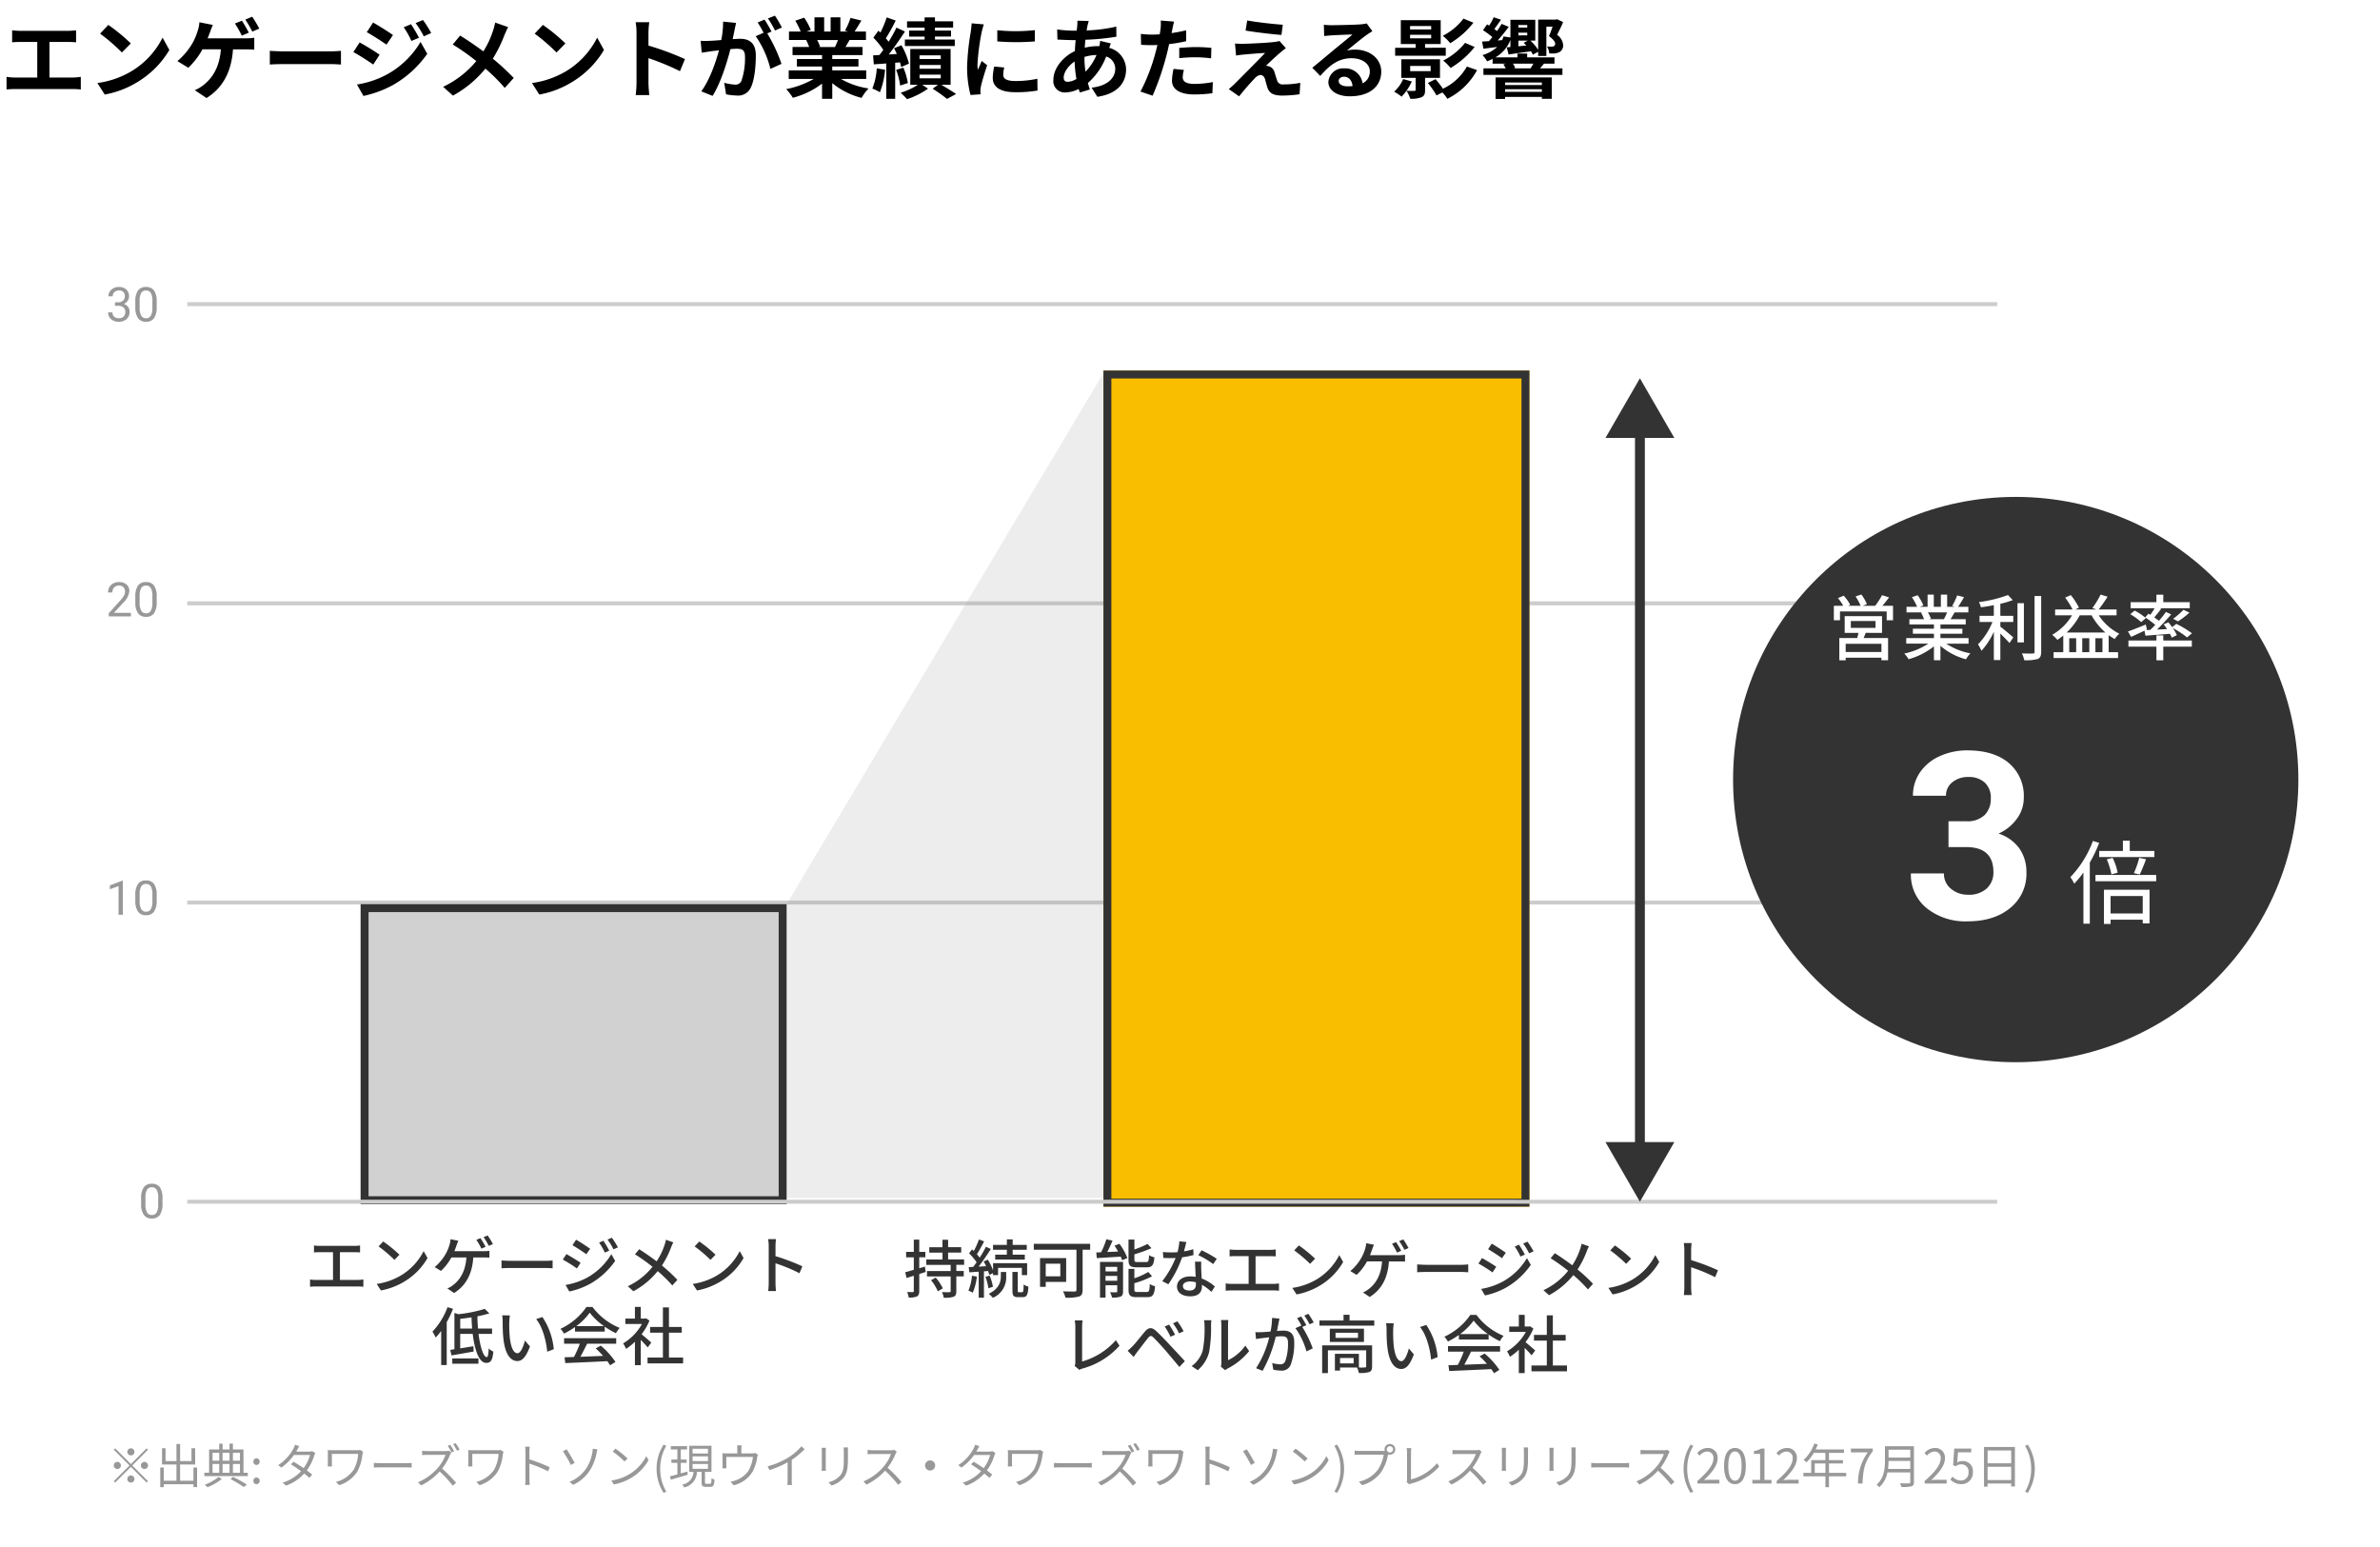
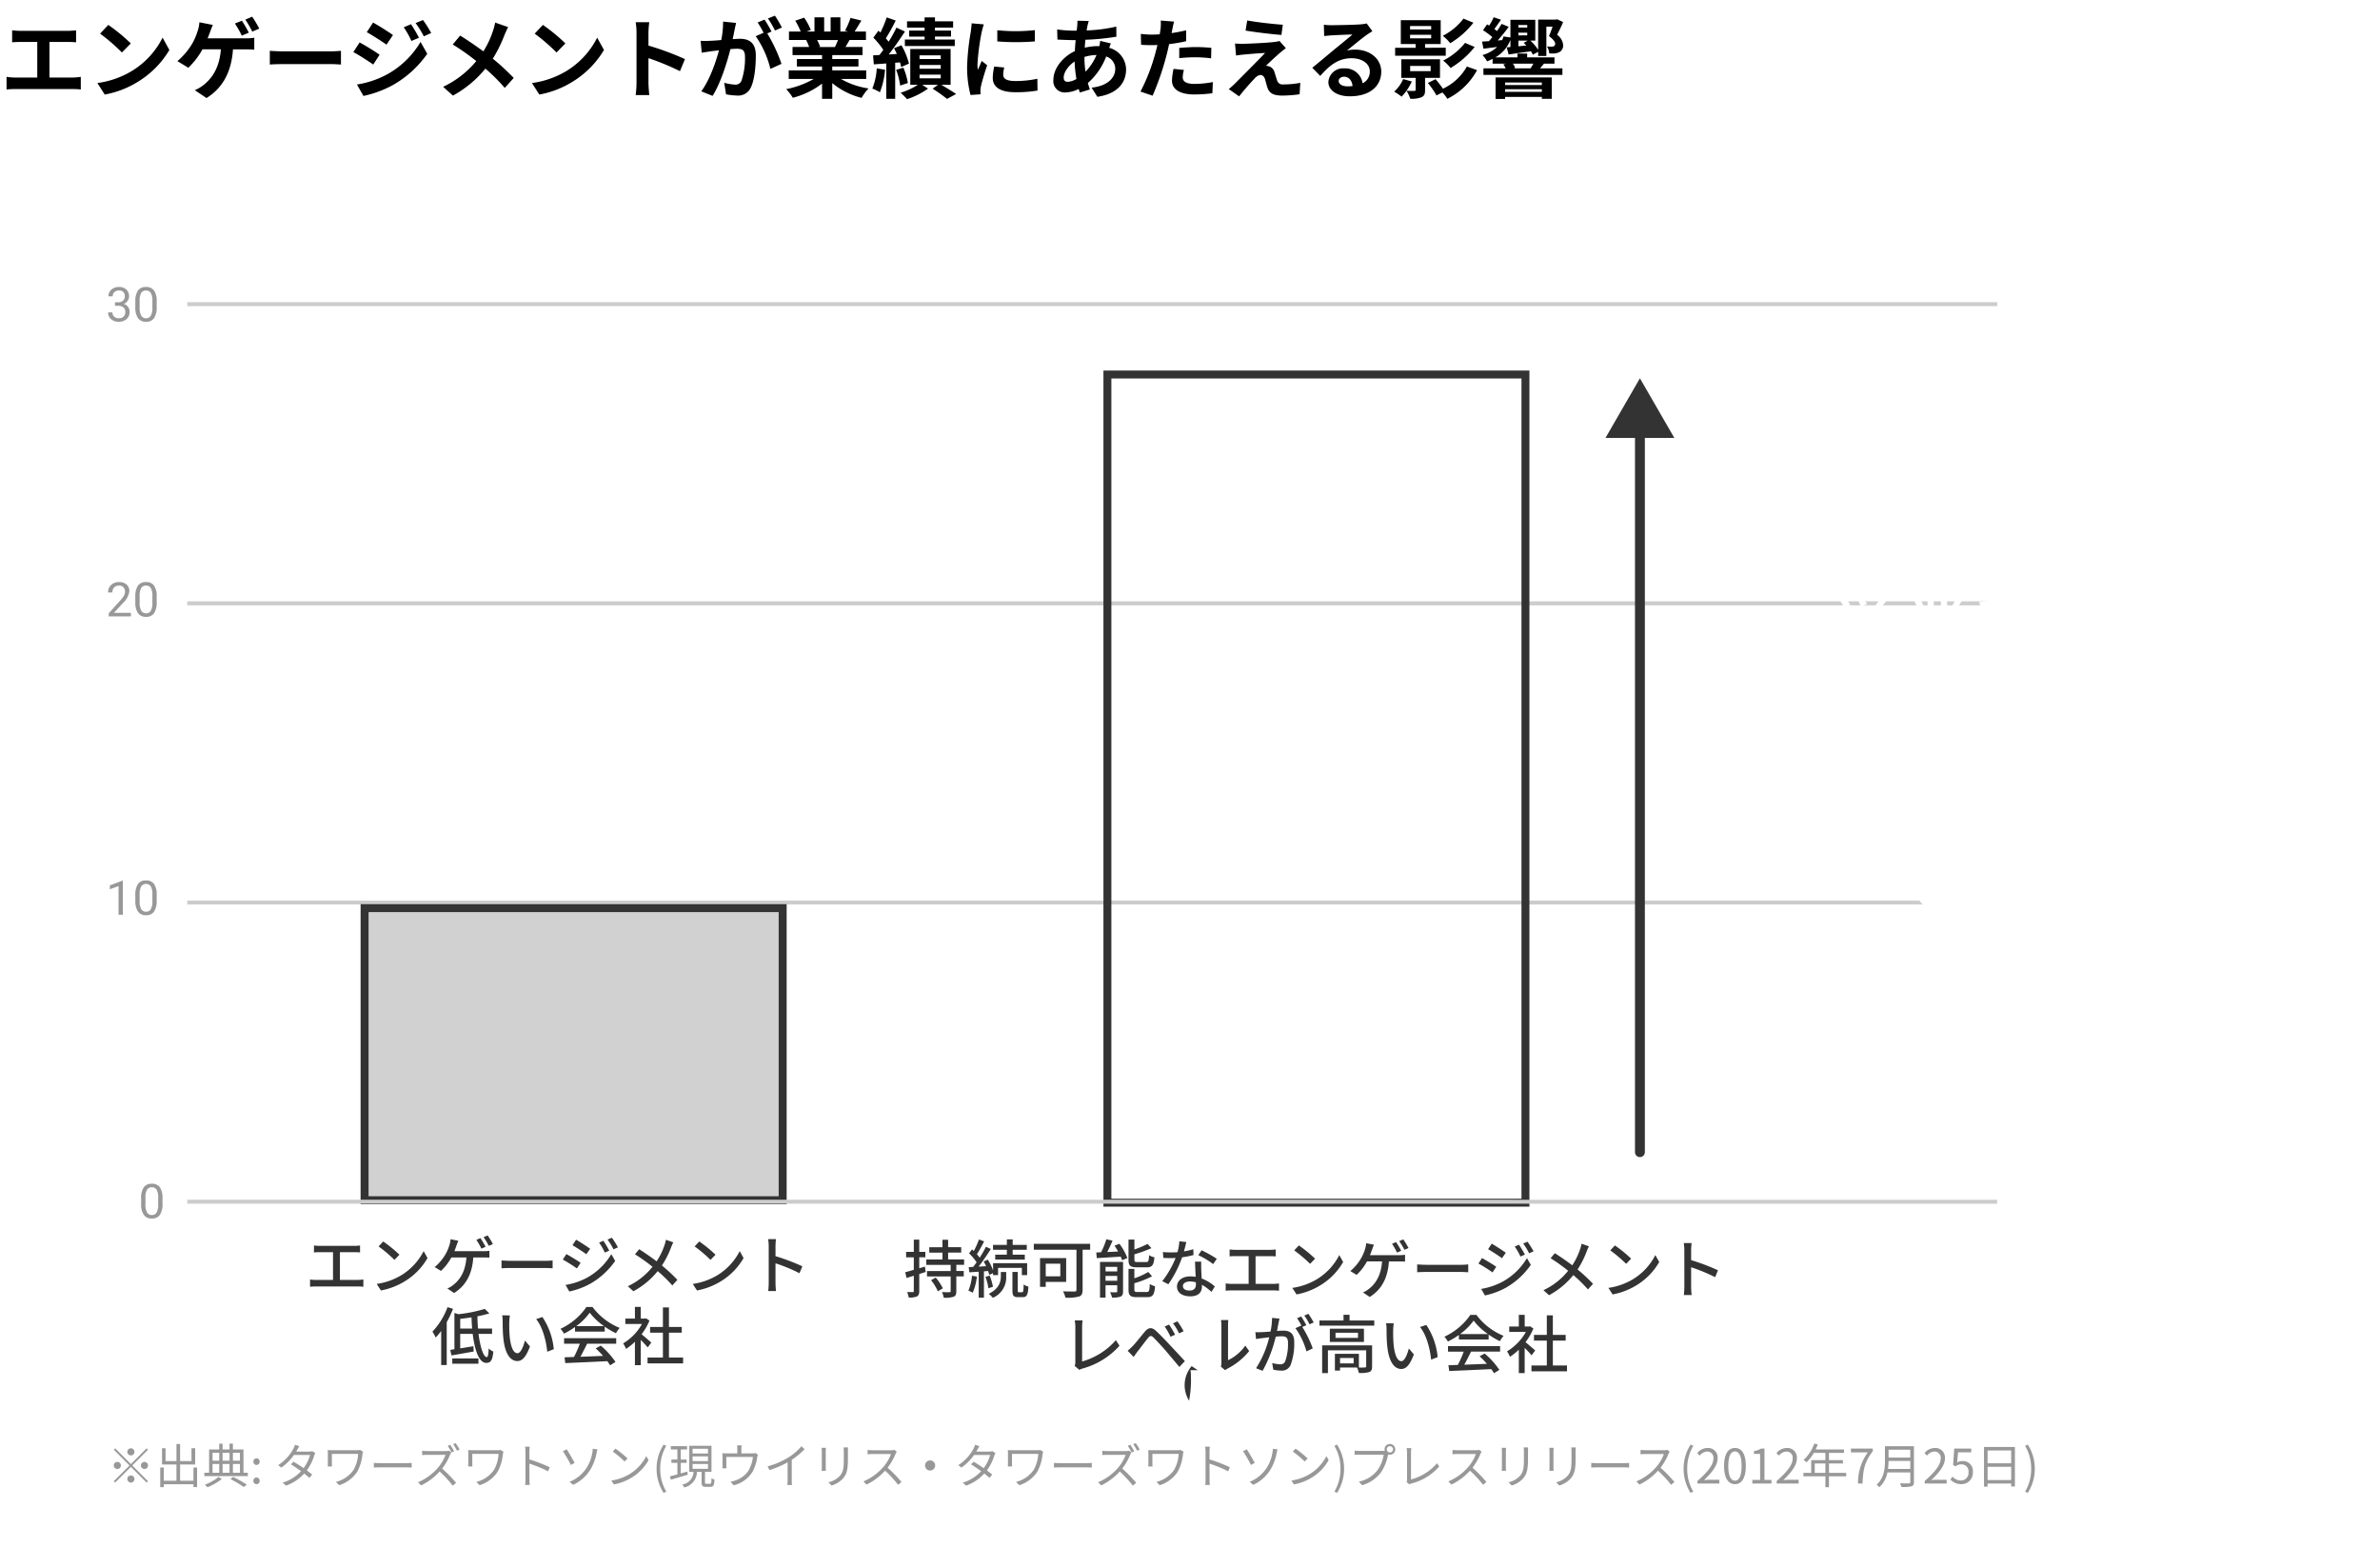
<svg xmlns="http://www.w3.org/2000/svg" width="600" height="390" viewBox="0 0 600 390">
  <defs>
    <filter id="楕円形_110" x="427.912" y="116.269" width="160.514" height="160.513" filterUnits="userSpaceOnUse">
      <feOffset dy="3" input="SourceAlpha" />
      <feGaussianBlur stdDeviation="3" result="blur" />
      <feFlood flood-opacity="0.161" />
      <feComposite operator="in" in2="blur" />
      <feComposite in="SourceGraphic" />
    </filter>
  </defs>
  <g id="グループ_2195" data-name="グループ 2195" transform="translate(-4465 -237)">
    <path id="パス_4019" data-name="パス 4019" d="M3.058-15.356v3.014c.55-.044,1.5-.088,2.09-.088H9.394v8.976H3.806A14.247,14.247,0,0,1,1.65-3.63V-.44A18.384,18.384,0,0,1,3.806-.55H18.3a17.651,17.651,0,0,1,2.068.11V-3.63a13.444,13.444,0,0,1-2.068.176h-5.83V-12.43h4.642c.638,0,1.408.044,2.068.088v-3.014c-.638.066-1.408.132-2.068.132H5.148C4.532-15.224,3.63-15.29,3.058-15.356ZM27.3-16.72l-2.068,2.2a45.743,45.743,0,0,1,5.5,4.752l2.244-2.288A44.433,44.433,0,0,0,27.3-16.72ZM24.552-2.068,26.4.836a23.825,23.825,0,0,0,8.162-3.1,23.394,23.394,0,0,0,8.14-8.14l-1.716-3.1A20.715,20.715,0,0,1,32.978-4.95,22.675,22.675,0,0,1,24.552-2.068ZM60.984-17.776l-1.76.7a30.236,30.236,0,0,1,1.738,3.058l1.76-.748A32.212,32.212,0,0,0,60.984-17.776Zm2.6-1.012-1.738.726a25.955,25.955,0,0,1,1.76,3.036l1.76-.77A34.409,34.409,0,0,0,63.58-18.788ZM53.658-16.72l-3.388-.66a8.5,8.5,0,0,1-.462,2.244,15.714,15.714,0,0,1-1.276,3.014A17.543,17.543,0,0,1,44.726-7.59l2.75,1.672A19.153,19.153,0,0,0,51.04-10.56h4.642c-.352,4.6-2.178,7.3-4.488,9.086A9.336,9.336,0,0,1,49.1-.264l2.97,1.98c3.982-2.508,6.27-6.424,6.666-12.276h3.08c.506,0,1.474.022,2.288.088v-3.014a14.426,14.426,0,0,1-2.288.154H52.338c.242-.572.44-1.122.616-1.584C53.13-15.4,53.416-16.17,53.658-16.72Zm14.366,6.534v3.454c.814-.066,2.288-.11,3.542-.11H83.38c.924,0,2.046.088,2.574.11v-3.454c-.572.044-1.54.132-2.574.132H71.566C70.422-10.054,68.816-10.12,68.024-10.186Zm35.6-6.71-1.848.77a19.872,19.872,0,0,1,1.936,3.454l1.914-.814A37.409,37.409,0,0,0,103.62-16.9Zm3.014-1.056-1.87.77a21.14,21.14,0,0,1,2.068,3.344l1.87-.836A28.291,28.291,0,0,0,106.634-17.952Zm-12.584.638-1.584,2.42c1.452.814,3.74,2.288,4.972,3.146l1.628-2.42C97.922-14.982,95.5-16.522,94.05-17.314ZM89.98-1.694l1.65,2.882a27.668,27.668,0,0,0,7.348-2.706,26.538,26.538,0,0,0,8.734-7.92l-1.694-2.992A22.271,22.271,0,0,1,97.46-4.18,23.593,23.593,0,0,1,89.98-1.694Zm.682-10.6-1.584,2.42c1.474.792,3.762,2.266,5.016,3.146L95.7-9.2C94.578-9.988,92.158-11.506,90.662-12.3Zm37.444-3.872-3.278-1.144a13.72,13.72,0,0,1-.528,2.024,22.814,22.814,0,0,1-2.442,5.236c-1.782-1.32-4.092-2.9-5.852-3.982l-1.87,2.244a60.487,60.487,0,0,1,5.94,4.18,24.21,24.21,0,0,1-8.36,6.49L114.18,1.1a27.5,27.5,0,0,0,8.184-6.8,44.3,44.3,0,0,1,4.884,4.862l2.266-2.508a57.6,57.6,0,0,0-5.28-4.862,33.226,33.226,0,0,0,2.948-5.984C127.4-14.7,127.82-15.664,128.106-16.17Zm8.756-.55-2.068,2.2a45.743,45.743,0,0,1,5.5,4.752l2.244-2.288A44.433,44.433,0,0,0,136.862-16.72Zm-2.75,14.652,1.848,2.9a23.825,23.825,0,0,0,8.162-3.1,23.394,23.394,0,0,0,8.14-8.14l-1.716-3.1a20.715,20.715,0,0,1-8.008,8.558A22.675,22.675,0,0,1,134.112-2.068Zm26.356-.044a24.163,24.163,0,0,1-.22,3.08h3.432c-.088-.9-.2-2.442-.2-3.08V-8.338a63.544,63.544,0,0,1,7.942,3.278L172.678-8.1a71.853,71.853,0,0,0-9.2-3.41v-3.256a23.92,23.92,0,0,1,.2-2.64h-3.432a15.273,15.273,0,0,1,.22,2.64Zm25.1-15.114-3.278-.33a22.389,22.389,0,0,1-.462,4.642c-1.122.11-2.156.176-2.838.2a21.006,21.006,0,0,1-2.354,0l.264,2.992c.682-.11,1.826-.264,2.464-.374.4-.044,1.1-.132,1.892-.22-.814,3.014-2.332,7.458-4.466,10.34l2.86,1.144c2.024-3.234,3.652-8.448,4.488-11.792.638-.044,1.188-.088,1.54-.088,1.364,0,2.134.242,2.134,2a17.46,17.46,0,0,1-.9,6.094,1.613,1.613,0,0,1-1.65.946,12.713,12.713,0,0,1-2.684-.462l.462,2.9a14.458,14.458,0,0,0,2.64.308,3.5,3.5,0,0,0,3.608-2.024c.946-1.914,1.254-5.478,1.254-8.074,0-3.168-1.65-4.2-3.982-4.2-.462,0-1.1.044-1.848.088.154-.792.33-1.606.462-2.266C185.284-15.95,185.438-16.654,185.57-17.226Zm9.79-1.826-1.76.7a24.882,24.882,0,0,1,1.782,3.036l1.738-.748A29.268,29.268,0,0,0,195.36-19.052Zm-2.618.99L191-17.336a24.324,24.324,0,0,1,1.5,2.6l-1.98.858a24.741,24.741,0,0,1,3.7,8.25l2.794-1.276a39.922,39.922,0,0,0-3.586-7.678l1.078-.462C194.084-15.862,193.292-17.248,192.742-18.062Zm18.524,5.148c-.242.594-.506,1.232-.77,1.76h-4.114l.374-.066a11.819,11.819,0,0,0-.748-1.694ZM218.372-3.1V-5.258h-8.558v-.968h6.6V-8.118h-6.6v-.99h7.634v-2.046h-4.312c.33-.528.682-1.122,1.034-1.76h4.136v-2.134h-2.86c.506-.77,1.1-1.76,1.716-2.772l-2.75-.66a17.722,17.722,0,0,1-1.386,3.19l.792.242H211.86v-3.586H209.4v3.586h-1.628v-3.586h-2.442v3.586h-2l1.078-.4a16.647,16.647,0,0,0-1.672-3.1l-2.244.77a19.719,19.719,0,0,1,1.364,2.728H198.9v2.134h4.6l-.264.044a9.885,9.885,0,0,1,.748,1.716H199.8v2.046h7.436v.99H200.9v1.892h6.336v.968h-8.4V-3.1h6.314A23.113,23.113,0,0,1,198.2-.528,12.2,12.2,0,0,1,199.87,1.65a20.869,20.869,0,0,0,7.37-3.564V1.914h2.574v-3.96a18.779,18.779,0,0,0,7.392,3.718A12.306,12.306,0,0,1,218.966-.7a19.654,19.654,0,0,1-6.974-2.4ZM233.09-15.29H229.2v1.518h3.894v.748h-4.972V-11.4H240.7v-1.628h-4.994v-.748h4.048V-15.29h-4.048v-.748h4.576v-1.584h-4.576v-.99H233.09v.99h-4.422v1.584h4.422ZM221.034-5.764a16.034,16.034,0,0,1-1.122,5.1,10.99,10.99,0,0,1,1.914.924,20.194,20.194,0,0,0,1.3-5.676Zm5.852-1.518a11.978,11.978,0,0,1,.308,1.188l1.958-.88a18.983,18.983,0,0,0-1.892-4.62l-1.87.748c.242.462.484.946.7,1.452l-2.046.132c1.386-1.76,2.882-3.938,4.092-5.786l-2.134-.99a35.469,35.469,0,0,1-1.98,3.564,11.064,11.064,0,0,0-.7-.858,49.528,49.528,0,0,0,2.486-4.488l-2.266-.792a26.993,26.993,0,0,1-1.584,3.806c-.176-.154-.352-.308-.506-.462l-1.276,1.76a20.246,20.246,0,0,1,2.508,3.08c-.33.462-.66.9-.99,1.3l-1.584.088.176,2.266L223.432-7v8.91h2.244V-7.172Zm-.968,1.892a16.4,16.4,0,0,1,1.012,3.96l1.936-.638a16.366,16.366,0,0,0-1.122-3.872Zm5.9,1.21h5.346v.924h-5.346Zm0-2.442h5.346v.946h-5.346Zm0-2.42h5.346v.924h-5.346Zm7.832,7.414v-9.02H229.482v9.02H231.4a17.108,17.108,0,0,1-4.334,2c.484.462,1.21,1.166,1.606,1.628a19.506,19.506,0,0,0,5.28-2.662l-1.474-.968h4l-1.364.99a38.106,38.106,0,0,1,3.63,2.574L241.032.7c-.88-.616-2.4-1.54-3.74-2.332Zm11.77-13.75v2.816a59.047,59.047,0,0,0,9.46,0V-15.4A45.239,45.239,0,0,1,251.416-15.378Zm1.76,9.394-2.53-.242a13.44,13.44,0,0,0-.374,2.86c0,2.266,1.826,3.608,5.61,3.608a31.156,31.156,0,0,0,5.676-.418l-.044-2.97a26.006,26.006,0,0,1-5.522.572c-2.244,0-3.08-.594-3.08-1.562A7.467,7.467,0,0,1,253.176-5.984Zm-5.148-10.868-3.08-.264c-.022.7-.154,1.54-.22,2.156a61.345,61.345,0,0,0-.924,8.712,28.123,28.123,0,0,0,.858,7.194L247.214.77c-.022-.308-.044-.66-.044-.9a6.639,6.639,0,0,1,.11-1.034c.242-1.166.968-3.564,1.584-5.39L247.5-7.634c-.308.726-.66,1.5-.99,2.244a10.615,10.615,0,0,1-.088-1.43,58.351,58.351,0,0,1,1.056-8.074C247.566-15.29,247.852-16.39,248.028-16.852Zm26.444-.858-2.86-.066c.022.374-.022.9-.044,1.32q-.066.561-.132,1.188h-.88a31.087,31.087,0,0,1-4.048-.308l.066,2.552c1.034.044,2.75.132,3.894.132h.7q-.132,1.353-.2,2.772c-3.08,1.452-5.412,4.4-5.412,7.238a2.846,2.846,0,0,0,2.97,3.19,7.852,7.852,0,0,0,3.41-.88c.088.308.2.616.286.9l2.53-.77c-.176-.528-.352-1.078-.506-1.628a16.893,16.893,0,0,0,4.62-6.688,3.271,3.271,0,0,1,2.288,3.08c0,2.156-1.716,4.312-5.962,4.774l1.452,2.31c5.412-.814,7.238-3.828,7.238-6.952a5.69,5.69,0,0,0-4.246-5.39c.132-.418.308-.88.4-1.122l-2.684-.638a12.092,12.092,0,0,1-.2,1.32h-.4a15.007,15.007,0,0,0-3.278.4c.022-.66.088-1.342.154-2a60.548,60.548,0,0,0,7.81-.77l-.022-2.552a38.614,38.614,0,0,1-7.48.968c.066-.44.154-.836.22-1.21C274.252-16.874,274.34-17.27,274.472-17.71ZM268.158-3.454c0-1.254,1.1-2.926,2.75-4.048a30.656,30.656,0,0,0,.462,4.4,4.69,4.69,0,0,1-2.2.726C268.466-2.376,268.158-2.75,268.158-3.454Zm5.236-5.126v-.066a10.968,10.968,0,0,1,3.036-.484,13.548,13.548,0,0,1-2.772,4.2A23.142,23.142,0,0,1,273.394-8.58Zm25.08,3.212-2.618-.264a15.385,15.385,0,0,0-.4,2.948c0,2.222,2,3.5,5.7,3.5a35.316,35.316,0,0,0,4.488-.308l.11-2.816a25.819,25.819,0,0,1-4.576.462c-2.354,0-3.014-.726-3.014-1.694A7.538,7.538,0,0,1,298.474-5.368Zm-2.486-12.188-3.366-.264a11.279,11.279,0,0,1-.066,2.222q-.066.528-.2,1.254-1.023.066-1.98.066a21.771,21.771,0,0,1-2.772-.176l.066,2.75c.77.044,1.606.088,2.662.088.462,0,.946-.022,1.452-.044-.132.638-.308,1.254-.462,1.848a47.633,47.633,0,0,1-3.806,9.9l3.058,1.034a68.367,68.367,0,0,0,3.5-10.186c.242-.9.462-1.87.66-2.816a40.5,40.5,0,0,0,4.29-.726v-2.75c-1.21.286-2.442.528-3.674.7.066-.308.132-.594.176-.836C295.614-15.972,295.812-16.962,295.988-17.556Zm1.3,6.644v2.574a37.8,37.8,0,0,1,4.246-.22,32.252,32.252,0,0,1,3.784.264l.066-2.64a38.688,38.688,0,0,0-3.872-.2C300.1-11.132,298.518-11.022,297.286-10.912Zm17.138-6.93-.418,2.552c2.618.44,6.732.924,9.042,1.1l.352-2.574C321.112-16.918,316.888-17.38,314.424-17.842Zm9.746,7-1.606-1.826a7.051,7.051,0,0,1-1.254.242c-1.826.242-6.82.462-7.854.462a19.472,19.472,0,0,1-2.112-.066L311.608-9c.462-.066,1.122-.176,1.892-.242,1.254-.11,3.894-.352,5.434-.4-2,2.112-6.512,6.6-7.634,7.744-.594.572-1.122,1.034-1.518,1.364l2.6,1.826c1.518-1.936,3.168-3.74,3.916-4.51a2.335,2.335,0,0,1,1.452-.88c.44,0,.924.286,1.166,1.056.154.55.418,1.584.638,2.244.55,1.43,1.672,1.892,3.762,1.892a32.129,32.129,0,0,0,4.312-.33l.176-2.882a22.688,22.688,0,0,1-4.312.4,1.4,1.4,0,0,1-1.54-1.034c-.2-.572-.44-1.408-.638-2a2.089,2.089,0,0,0-1.32-1.5,2.415,2.415,0,0,0-.836-.154c.528-.572,2.574-2.464,3.586-3.322C323.136-10.054,323.6-10.45,324.17-10.846ZM337.48-2.6c0-.55.528-1.056,1.364-1.056,1.188,0,2,.924,2.134,2.354a11.485,11.485,0,0,1-1.276.066C338.382-1.232,337.48-1.782,337.48-2.6Zm-3.74-14.168.088,2.86c.506-.066,1.21-.132,1.8-.176,1.166-.066,4.2-.2,5.324-.22-1.078.946-3.366,2.794-4.6,3.806-1.3,1.078-3.96,3.322-5.522,4.576l2,2.068c2.354-2.684,4.554-4.466,7.92-4.466,2.6,0,4.576,1.342,4.576,3.322A3.189,3.189,0,0,1,343.508-2a4.4,4.4,0,0,0-4.686-3.762,3.686,3.686,0,0,0-3.938,3.432c0,2.2,2.31,3.608,5.368,3.608,5.324,0,7.964-2.75,7.964-6.226,0-3.212-2.838-5.544-6.578-5.544a8.594,8.594,0,0,0-2.09.242c1.386-1.1,3.7-3.036,4.884-3.872.506-.374,1.034-.682,1.54-1.012l-1.43-1.958a9.612,9.612,0,0,1-1.672.242c-1.254.11-5.962.2-7.128.2A15.267,15.267,0,0,1,333.74-16.764Zm35.2-1.54a15.137,15.137,0,0,1-5.214,4.334,10.732,10.732,0,0,1,1.87,1.87,21.043,21.043,0,0,0,5.852-5.17Zm.4,6.116a16.656,16.656,0,0,1-5.522,4.466,10.732,10.732,0,0,1,1.87,1.87,22.446,22.446,0,0,0,6.072-5.3Zm-13.86-2.046H360.8v.9h-5.324Zm0-2.2H360.8v.858h-5.324Zm9,5.478H359.26V-11.9H363.2v-6.006H353.144V-11.9h3.74v.946h-5.17v2h12.76Zm-10.736,7.9A9.384,9.384,0,0,1,351.472.11a13.859,13.859,0,0,1,1.87,1.254,13.427,13.427,0,0,0,2.574-3.828ZM355.5-6.38h5.17v1.32H355.5Zm7.524,3.014V-8.052h-9.746v4.686h3.608V-.374c0,.22-.066.286-.352.286-.242.022-1.122.022-1.958-.022a8.345,8.345,0,0,1,.946,2,6.566,6.566,0,0,0,2.816-.374c.726-.308.924-.814.924-1.826V-3.366Zm6.776-2.86A13.4,13.4,0,0,1,363.77-.638a28.045,28.045,0,0,0-1.87-2.4l-1.936.946a22.143,22.143,0,0,1,2.178,3.146l1.474-.748a7.994,7.994,0,0,1,1.254,1.606,17.145,17.145,0,0,0,7.5-7.238ZM388.7-2.2v.638h-9.262V-2.2ZM379.434.154v-.66H388.7v.66Zm-2.4,1.782h2.4V1.43H388.7v.484H391.2v-5.39H377.036Zm9.526-8.888a8.356,8.356,0,0,1-.7,1.144l.154.044h-4.488l.44-.11a3.959,3.959,0,0,0-.572-1.078Zm-1.54-9.746v.638H382.8V-16.7ZM382.8-11.33v-1.43h2.354l-1.034.55c.22.2.44.44.66.682Zm0-3.432h2.222v.682H382.8Zm9.086,7.81V-8.536H385V-9.5h-2.442v.968H376.97a8.577,8.577,0,0,0,3.806-4.4v1.782l-.924.088.462,1.8c1.628-.242,3.63-.528,5.632-.814a5.865,5.865,0,0,1,.484.858l1.342-.726v1.056h2.068V-16.28H391.4c-.242.748-.55,1.562-.9,2.376,1.122.858,1.562,1.474,1.562,1.914a.673.673,0,0,1-.33.638,1.569,1.569,0,0,1-.506.11c-.308,0-.748,0-1.232-.044a3.7,3.7,0,0,1,.572,1.738,9.222,9.222,0,0,0,1.562,0,3.611,3.611,0,0,0,1.1-.374,1.89,1.89,0,0,0,.836-1.782,3.572,3.572,0,0,0-1.518-2.53c.528-1.034,1.078-2.112,1.518-3.212l-1.518-.7-.308.088h-4.466v7.634a11.03,11.03,0,0,0-1.958-2.332h1.232v-5.258h-6.27v4.466l-1.738-.264a4.7,4.7,0,0,1-.352.924l-1.122.088c.946-1.056,1.958-2.288,2.794-3.432l-1.8-.748a18.809,18.809,0,0,1-1.166,1.8c-.2-.154-.418-.33-.66-.506.528-.7,1.1-1.54,1.672-2.332l-1.848-.638a12.679,12.679,0,0,1-1.144,2.112c-.176-.11-.352-.22-.528-.308l-1.012,1.474a20.3,20.3,0,0,1,2.354,1.738c-.286.352-.572.682-.858,1.012-.638.044-1.232.088-1.738.11l.352,1.8c1.034-.132,2.222-.286,3.454-.44a9.271,9.271,0,0,1-3.7,2.046A8.483,8.483,0,0,1,374.9-7.546a9.823,9.823,0,0,0,1.386-.616v1.21h3.366l-.66.176a6.756,6.756,0,0,1,.594,1.012h-5.61v1.65h19.91v-1.65h-5.654c.308-.352.638-.748,1.012-1.188Z" transform="translate(4465 260)" />
    <path id="パス_4063" data-name="パス 4063" d="M6-7.08a.907.907,0,0,0,.9-.9.907.907,0,0,0-.9-.9.907.907,0,0,0-.9.9A.907.907,0,0,0,6-7.08ZM6-4.908,2.04-8.868l-.348.348,3.96,3.96L1.68-.588l.348.348L6-4.212,9.96-.252,10.308-.6,6.348-4.56l3.96-3.96L9.96-8.868ZM3.48-4.56a.907.907,0,0,0-.9-.9.907.907,0,0,0-.9.9.907.907,0,0,0,.9.9A.907.907,0,0,0,3.48-4.56Zm5.04,0a.907.907,0,0,0,.9.9.907.907,0,0,0,.9-.9.907.907,0,0,0-.9-.9A.907.907,0,0,0,8.52-4.56ZM6-2.04a.907.907,0,0,0-.9.9.907.907,0,0,0,.9.9.907.907,0,0,0,.9-.9A.907.907,0,0,0,6-2.04ZM21.768-4.032V-.708H18.4V-4.8h3.8V-8.9h-.924v3.24H18.4V-9.972h-.912v4.308H14.736V-8.9h-.888v4.1h3.636V-.708h-3.2V-4.032h-.888V.912h.888V.168h7.488v.72h.912v-4.92ZM28.08-1.656A11.835,11.835,0,0,1,24.636.288c.192.168.5.468.672.648a14.671,14.671,0,0,0,3.624-2.088Zm3.036.552A26.98,26.98,0,0,1,34.44.876l.792-.6A29.587,29.587,0,0,0,31.74-1.68ZM26.58-4.932h1.692v2.208H26.58Zm1.692-2.832v2H26.58v-2Zm2.592,0v2H29.112v-2Zm2.628,0v2H31.716v-2Zm-2.628,5.04H29.112V-4.932h1.752Zm.852-2.208h1.776v2.208H31.716ZM34.38-2.724V-8.592H31.716v-1.476h-.852v1.476H29.112v-1.464h-.84v1.464H25.716v5.868h-1.2v.852H35.472v-.852ZM37.668-4.68a.8.8,0,0,0,.792-.828.806.806,0,0,0-.792-.852.806.806,0,0,0-.792.852A.8.8,0,0,0,37.668-4.68Zm0,4.836a.793.793,0,0,0,.792-.828.806.806,0,0,0-.792-.852.806.806,0,0,0-.792.852A.793.793,0,0,0,37.668.156ZM48.456-9.42l-1.092-.348a4.334,4.334,0,0,1-.384.948,11,11,0,0,1-3.852,4.176l.8.624a13.09,13.09,0,0,0,3.18-3.18h4.056a10.025,10.025,0,0,1-1.632,3.324C48.7-4.464,47.8-5.04,47-5.5l-.648.66c.768.48,1.68,1.1,2.544,1.728A10.527,10.527,0,0,1,44.256-.216l.864.744A11.387,11.387,0,0,0,49.692-2.52c.492.4.948.768,1.308,1.092l.708-.828c-.384-.312-.864-.684-1.368-1.056a12.079,12.079,0,0,0,1.872-3.732,3.938,3.938,0,0,1,.288-.648l-.792-.48a2.391,2.391,0,0,1-.792.12H47.664a4.025,4.025,0,0,0,.252-.432C48.036-8.7,48.252-9.108,48.456-9.42ZM64.536-8,63.8-8.472a3.6,3.6,0,0,1-.756.072H56.892c-.516,0-.96-.012-1.284-.036a5.906,5.906,0,0,1,.048.8v2.556a6.116,6.116,0,0,1-.048.768H56.7c-.024-.288-.036-.588-.036-.768v-2.4h6.624a9.239,9.239,0,0,1-1.14,4.02A7.616,7.616,0,0,1,57.684-.408L58.5.42a8.448,8.448,0,0,0,4.548-3.384A11.506,11.506,0,0,0,64.38-7.44,4.94,4.94,0,0,1,64.536-8ZM67.248-5.2V-4.02c.372-.036,1.008-.06,1.668-.06H75.5c.54,0,1.044.048,1.284.06V-5.2c-.264.024-.7.06-1.3.06H68.916C68.244-5.136,67.608-5.172,67.248-5.2Zm19.26-4.572-.636.276a15.532,15.532,0,0,1,.96,1.656l.648-.288A16.4,16.4,0,0,0,86.508-9.768Zm1.356-.42-.624.276a13.847,13.847,0,0,1,.984,1.644l.648-.288A15.026,15.026,0,0,0,87.864-10.188Zm-1.08,2.376-.612-.468a3.286,3.286,0,0,1-.9.1H80.64c-.36,0-1.044-.048-1.212-.072v1.08c.132-.012.792-.06,1.212-.06h4.68a10.608,10.608,0,0,1-1.992,3.348A13.722,13.722,0,0,1,78.384-.324l.768.8a15.248,15.248,0,0,0,4.68-3.516A27.757,27.757,0,0,1,87.132.54l.84-.732a34.413,34.413,0,0,0-3.5-3.576A15.007,15.007,0,0,0,86.484-7.3,3.927,3.927,0,0,1,86.784-7.812ZM99.936-8,99.2-8.472a3.594,3.594,0,0,1-.756.072H92.292c-.516,0-.96-.012-1.284-.036a5.906,5.906,0,0,1,.048.8v2.556a6.115,6.115,0,0,1-.048.768H92.1c-.024-.288-.036-.588-.036-.768v-2.4h6.624a9.239,9.239,0,0,1-1.14,4.02A7.616,7.616,0,0,1,93.084-.408L93.9.42a8.448,8.448,0,0,0,4.548-3.384A11.506,11.506,0,0,0,99.78-7.44,4.937,4.937,0,0,1,99.936-8Zm5.532,6.948A10.574,10.574,0,0,1,105.384.36h1.164c-.048-.4-.072-1.044-.072-1.416,0-.348,0-2.16-.012-3.96a31.461,31.461,0,0,1,4.716,1.932l.408-1.02a38.354,38.354,0,0,0-5.124-1.98V-8.04c0-.36.048-.876.084-1.248h-1.176a7.574,7.574,0,0,1,.1,1.248Zm11.124.624.9.756a9.987,9.987,0,0,0,4.248-3.7,12.312,12.312,0,0,0,1.644-4.284c.048-.216.144-.636.24-.948l-1.2-.168a5.207,5.207,0,0,1-.1.984,9.9,9.9,0,0,1-1.5,3.912A9.218,9.218,0,0,1,116.592-.432Zm-.732-8.2-.948.48a32.247,32.247,0,0,1,2,3.468l.96-.54C117.444-6,116.388-7.848,115.86-8.628ZM128.148-8.8l-.684.732a24.921,24.921,0,0,1,2.988,2.508l.756-.756A26.277,26.277,0,0,0,128.148-8.8Zm-1.032,8.04.636.984a13.153,13.153,0,0,0,4.716-1.86A11.989,11.989,0,0,0,136.5-5.9l-.576-1.02a11.3,11.3,0,0,1-4.008,4.416A12.39,12.39,0,0,1,127.116-.756Zm13.176,3.12.684-.324a11.062,11.062,0,0,1-1.536-5.772A11.092,11.092,0,0,1,140.976-9.5l-.684-.312a11.207,11.207,0,0,0-1.764,6.084A11.248,11.248,0,0,0,140.292,2.364Zm5.988-5.376-1.656.468V-5.22H146.1v-.828h-1.476V-8.6h1.584V-9.42h-4.092V-8.6h1.656v2.556H142.26v.828h1.512v2.9c-.708.2-1.356.372-1.884.5l.24.852c1.164-.348,2.76-.816,4.26-1.26Zm1.32-1.92h3.888v1.224H147.6Zm0-1.92h3.888v1.2H147.6Zm0-1.908h3.888v1.2H147.6ZM151.08.06c-.3,0-.348-.048-.348-.348V-2.952h1.632V-9.516h-5.6v6.564h1.068a3.309,3.309,0,0,1-2.844,3.2,2.664,2.664,0,0,1,.5.732A4.07,4.07,0,0,0,148.7-2.952h1.176V-.288c0,.864.216,1.116,1.068,1.116h1.164c.72,0,.948-.372,1.008-1.836a2.116,2.116,0,0,1-.744-.348C152.34-.12,152.292.06,152.016.06Zm8.892-9.672H158.82a6.731,6.731,0,0,1,.06.9V-7.6h-2.652a10.631,10.631,0,0,1-1.116-.048,8.034,8.034,0,0,1,.036.924v2.112c0,.228-.012.552-.036.768h1.044a4.632,4.632,0,0,1-.048-.72V-6.708h6.708a8.839,8.839,0,0,1-1.14,3.5,6.4,6.4,0,0,1-3.252,2.412,6.391,6.391,0,0,1-1.248.336l.78.9a7.626,7.626,0,0,0,4.752-3.4,11.185,11.185,0,0,0,1.176-3.612c.048-.228.12-.54.18-.72l-.648-.408a2.359,2.359,0,0,1-.828.1H159.9V-8.712A5.361,5.361,0,0,1,159.972-9.612Zm6.54,5.28.48.936a23.7,23.7,0,0,0,4.572-1.956v4.44a11.129,11.129,0,0,1-.072,1.284h1.176A9.054,9.054,0,0,1,172.6-.912V-5.976a19.632,19.632,0,0,0,3.24-2.676l-.8-.744a14.3,14.3,0,0,1-3.276,2.82A19.837,19.837,0,0,1,166.512-4.332Zm20.28-4.776h-1.128a8.61,8.61,0,0,1,.06,1.044v1.9c0,2.268-.144,3.24-1,4.236a5.5,5.5,0,0,1-2.868,1.6l.78.828A6.41,6.41,0,0,0,185.5-1.26c.864-1.032,1.26-1.98,1.26-4.86V-8.064C186.756-8.472,186.768-8.808,186.792-9.108Zm-5.568.1h-1.092c.024.228.048.648.048.864v4a7.865,7.865,0,0,1-.06.924h1.1c-.024-.216-.048-.612-.048-.912V-8.148C181.176-8.436,181.2-8.784,181.224-9.012Zm17.856.984-.612-.468a3.286,3.286,0,0,1-.9.1h-4.632c-.36,0-1.044-.048-1.212-.072V-7.38c.132-.012.792-.06,1.212-.06h4.68A10.559,10.559,0,0,1,195.624-4.1,13.722,13.722,0,0,1,190.68-.54l.768.8a15.213,15.213,0,0,0,4.68-3.5,27.707,27.707,0,0,1,3.3,3.564l.84-.72a33.286,33.286,0,0,0-3.5-3.588A15.187,15.187,0,0,0,198.78-7.5,3.441,3.441,0,0,1,199.08-8.028Zm8.4,2.2a1.265,1.265,0,0,0-1.272,1.272,1.265,1.265,0,0,0,1.272,1.272,1.265,1.265,0,0,0,1.272-1.272A1.265,1.265,0,0,0,207.48-5.832ZM219.912-9.42l-1.092-.348a4.333,4.333,0,0,1-.384.948,11,11,0,0,1-3.852,4.176l.8.624a13.09,13.09,0,0,0,3.18-3.18h4.056a10.025,10.025,0,0,1-1.632,3.324c-.84-.588-1.74-1.164-2.532-1.62l-.648.66c.768.48,1.68,1.1,2.544,1.728a10.527,10.527,0,0,1-4.644,2.892l.864.744a11.387,11.387,0,0,0,4.572-3.048c.492.4.948.768,1.308,1.092l.708-.828c-.384-.312-.864-.684-1.368-1.056a12.079,12.079,0,0,0,1.872-3.732,3.937,3.937,0,0,1,.288-.648l-.792-.48a2.391,2.391,0,0,1-.792.12H219.12a4.022,4.022,0,0,0,.252-.432C219.492-8.7,219.708-9.108,219.912-9.42ZM235.992-8l-.732-.468a3.594,3.594,0,0,1-.756.072h-6.156c-.516,0-.96-.012-1.284-.036a5.907,5.907,0,0,1,.048.8v2.556a6.117,6.117,0,0,1-.048.768h1.092c-.024-.288-.036-.588-.036-.768v-2.4h6.624a9.239,9.239,0,0,1-1.14,4.02A7.615,7.615,0,0,1,229.14-.408l.816.828A8.448,8.448,0,0,0,234.5-2.964a11.506,11.506,0,0,0,1.332-4.476A4.941,4.941,0,0,1,235.992-8ZM238.7-5.2V-4.02c.372-.036,1.008-.06,1.668-.06h6.588c.54,0,1.044.048,1.284.06V-5.2c-.264.024-.7.06-1.3.06h-6.576C239.7-5.136,239.064-5.172,238.7-5.2Zm19.26-4.572-.636.276a15.53,15.53,0,0,1,.96,1.656l.648-.288A16.4,16.4,0,0,0,257.964-9.768Zm1.356-.42-.624.276a13.844,13.844,0,0,1,.984,1.644l.648-.288A15.025,15.025,0,0,0,259.32-10.188Zm-1.08,2.376-.612-.468a3.286,3.286,0,0,1-.9.1H252.1c-.36,0-1.044-.048-1.212-.072v1.08c.132-.012.792-.06,1.212-.06h4.68a10.608,10.608,0,0,1-1.992,3.348A13.722,13.722,0,0,1,249.84-.324l.768.8a15.248,15.248,0,0,0,4.68-3.516,27.759,27.759,0,0,1,3.3,3.576l.84-.732a34.416,34.416,0,0,0-3.5-3.576A15.007,15.007,0,0,0,257.94-7.3,3.927,3.927,0,0,1,258.24-7.812ZM271.392-8l-.732-.468a3.6,3.6,0,0,1-.756.072h-6.156c-.516,0-.96-.012-1.284-.036a5.91,5.91,0,0,1,.048.8v2.556a6.119,6.119,0,0,1-.048.768h1.092c-.024-.288-.036-.588-.036-.768v-2.4h6.624A9.239,9.239,0,0,1,269-3.456,7.615,7.615,0,0,1,264.54-.408l.816.828A8.448,8.448,0,0,0,269.9-2.964a11.505,11.505,0,0,0,1.332-4.476A4.941,4.941,0,0,1,271.392-8Zm5.532,6.948A10.574,10.574,0,0,1,276.84.36H278c-.048-.4-.072-1.044-.072-1.416,0-.348,0-2.16-.012-3.96a31.461,31.461,0,0,1,4.716,1.932l.408-1.02a38.355,38.355,0,0,0-5.124-1.98V-8.04c0-.36.048-.876.084-1.248h-1.176a7.575,7.575,0,0,1,.1,1.248Zm11.124.624.9.756a9.987,9.987,0,0,0,4.248-3.7,12.313,12.313,0,0,0,1.644-4.284c.048-.216.144-.636.24-.948l-1.2-.168a5.208,5.208,0,0,1-.1.984,9.9,9.9,0,0,1-1.5,3.912A9.218,9.218,0,0,1,288.048-.432Zm-.732-8.2-.948.48a32.246,32.246,0,0,1,2,3.468l.96-.54C288.9-6,287.844-7.848,287.316-8.628ZM299.6-8.8l-.684.732a24.923,24.923,0,0,1,2.988,2.508l.756-.756A26.277,26.277,0,0,0,299.6-8.8Zm-1.032,8.04.636.984a13.153,13.153,0,0,0,4.716-1.86A11.989,11.989,0,0,0,307.956-5.9l-.576-1.02a11.3,11.3,0,0,1-4.008,4.416A12.391,12.391,0,0,1,298.572-.756Zm11.5,3.12a11.155,11.155,0,0,0,1.776-6.1,11.115,11.115,0,0,0-1.776-6.084L309.4-9.5a11.207,11.207,0,0,1,1.536,5.772A11.176,11.176,0,0,1,309.4,2.04ZM322.6-8.616a.8.8,0,0,1,.792-.8.8.8,0,0,1,.8.8.8.8,0,0,1-.8.792A.8.8,0,0,1,322.6-8.616Zm-.552,0a1.352,1.352,0,0,0,.06.384c-.144.012-.276.012-.384.012H315.7a9.262,9.262,0,0,1-1.2-.084v1.068c.312-.012.72-.036,1.2-.036h6.132a8.981,8.981,0,0,1-1.572,3.912,7.9,7.9,0,0,1-4.68,2.88l.816.9a9.087,9.087,0,0,0,4.728-3.2,11.724,11.724,0,0,0,1.788-4.428.62.62,0,0,0,.024-.132,1.451,1.451,0,0,0,.456.072,1.352,1.352,0,0,0,1.356-1.344,1.362,1.362,0,0,0-1.356-1.356A1.352,1.352,0,0,0,322.044-8.616ZM327.6-.384l.7.6A1.854,1.854,0,0,1,328.8,0a13.881,13.881,0,0,0,7.02-4.284l-.54-.84a12.95,12.95,0,0,1-6.564,4.092v-6.8a7.76,7.76,0,0,1,.084-1.092h-1.188a7.312,7.312,0,0,1,.108,1.092V-.972A1.322,1.322,0,0,1,327.6-.384Zm18.936-7.644-.612-.468a3.286,3.286,0,0,1-.9.1h-4.632c-.36,0-1.044-.048-1.212-.072V-7.38c.132-.012.792-.06,1.212-.06h4.68A10.56,10.56,0,0,1,343.08-4.1,13.722,13.722,0,0,1,338.136-.54l.768.8a15.213,15.213,0,0,0,4.68-3.5,27.706,27.706,0,0,1,3.3,3.564l.84-.72a33.286,33.286,0,0,0-3.5-3.588A15.187,15.187,0,0,0,346.236-7.5,3.442,3.442,0,0,1,346.536-8.028Zm11.712-1.08H357.12a8.607,8.607,0,0,1,.06,1.044v1.9c0,2.268-.144,3.24-1,4.236a5.5,5.5,0,0,1-2.868,1.6l.78.828a6.409,6.409,0,0,0,2.856-1.752c.864-1.032,1.26-1.98,1.26-4.86V-8.064C358.212-8.472,358.224-8.808,358.248-9.108Zm-5.568.1h-1.092c.024.228.048.648.048.864v4a7.868,7.868,0,0,1-.06.924h1.1c-.024-.216-.048-.612-.048-.912V-8.148C352.632-8.436,352.656-8.784,352.68-9.012Zm17.568-.1H369.12a8.607,8.607,0,0,1,.06,1.044v1.9c0,2.268-.144,3.24-1,4.236a5.5,5.5,0,0,1-2.868,1.6l.78.828a6.409,6.409,0,0,0,2.856-1.752c.864-1.032,1.26-1.98,1.26-4.86V-8.064C370.212-8.472,370.224-8.808,370.248-9.108Zm-5.568.1h-1.092c.024.228.048.648.048.864v4a7.868,7.868,0,0,1-.06.924h1.1c-.024-.216-.048-.612-.048-.912V-8.148C364.632-8.436,364.656-8.784,364.68-9.012ZM374.16-5.2V-4.02c.372-.036,1.008-.06,1.668-.06h6.588c.54,0,1.044.048,1.284.06V-5.2c-.264.024-.7.06-1.3.06h-6.576C375.156-5.136,374.52-5.172,374.16-5.2Zm19.776-2.832-.612-.468a3.286,3.286,0,0,1-.9.1h-4.632c-.36,0-1.044-.048-1.212-.072V-7.38c.132-.012.792-.06,1.212-.06h4.68A10.56,10.56,0,0,1,390.48-4.1,13.722,13.722,0,0,1,385.536-.54l.768.8a15.213,15.213,0,0,0,4.68-3.5,27.706,27.706,0,0,1,3.3,3.564l.84-.72a33.286,33.286,0,0,0-3.5-3.588A15.187,15.187,0,0,0,393.636-7.5,3.445,3.445,0,0,1,393.936-8.028ZM399.2,2.364l.684-.324a11.062,11.062,0,0,1-1.536-5.772A11.092,11.092,0,0,1,399.888-9.5l-.684-.312a11.207,11.207,0,0,0-1.764,6.084A11.248,11.248,0,0,0,399.2,2.364ZM400.92,0h5.532V-.948h-2.436c-.444,0-.984.048-1.44.084,2.064-1.956,3.444-3.744,3.444-5.5a2.413,2.413,0,0,0-2.556-2.6,3.364,3.364,0,0,0-2.592,1.3l.636.624a2.463,2.463,0,0,1,1.824-1.02,1.546,1.546,0,0,1,1.62,1.74c0,1.512-1.272,3.264-4.032,5.676Zm9.468.156c1.668,0,2.736-1.524,2.736-4.584s-1.068-4.536-2.736-4.536-2.748,1.476-2.748,4.536S408.708.156,410.388.156Zm0-.876c-1.008,0-1.68-1.116-1.68-3.708,0-2.568.672-3.66,1.68-3.66s1.668,1.092,1.668,3.66C412.056-1.836,411.384-.72,410.388-.72Zm4.38.72h4.824V-.912h-1.764v-7.9h-.84a5.3,5.3,0,0,1-1.824.636v.7h1.56V-.912h-1.956ZM420.9,0h5.532V-.948H424c-.444,0-.984.048-1.44.084C424.62-2.82,426-4.608,426-6.36a2.413,2.413,0,0,0-2.556-2.6,3.364,3.364,0,0,0-2.592,1.3l.636.624a2.463,2.463,0,0,1,1.824-1.02,1.546,1.546,0,0,1,1.62,1.74c0,1.512-1.272,3.264-4.032,5.676Zm9.6-2.688V-5.064h2.688v2.376Zm7.932,0h-4.344V-5.064H437.6V-5.9h-3.516V-7.728h3.792v-.864h-7.152c.192-.408.384-.84.552-1.26l-.9-.216a10.155,10.155,0,0,1-2.7,4.14,5.523,5.523,0,0,1,.768.564,11.086,11.086,0,0,0,1.824-2.364h2.916V-5.9h-3.576v3.216h-1.968v.864h5.544V.924h.9V-1.824h4.344ZM441.408,0h1.14c.132-3.444.516-5.5,2.58-8.136v-.672H439.62v.948h4.26A13.027,13.027,0,0,0,441.408,0Zm7.56-3.672a15.065,15.065,0,0,0,.132-2.016h5.484v2.016Zm5.616-4.86V-6.54H449.1V-8.532Zm.924-.876H448.2v3.672c0,1.908-.192,4.344-2.1,6.024a3.376,3.376,0,0,1,.66.648A6.768,6.768,0,0,0,448.824-2.8h5.76V-.4c0,.264-.1.348-.372.36s-1.236.012-2.232-.024a4.256,4.256,0,0,1,.372.924A9.649,9.649,0,0,0,454.884.7c.444-.144.624-.456.624-1.08ZM458.22,0h5.532V-.948h-2.436c-.444,0-.984.048-1.44.084,2.064-1.956,3.444-3.744,3.444-5.5a2.413,2.413,0,0,0-2.556-2.6,3.364,3.364,0,0,0-2.592,1.3l.636.624a2.463,2.463,0,0,1,1.824-1.02,1.546,1.546,0,0,1,1.62,1.74c0,1.512-1.272,3.264-4.032,5.676Zm9.264.156a2.857,2.857,0,0,0,2.88-3.024,2.51,2.51,0,0,0-2.652-2.8,2.558,2.558,0,0,0-1.308.348l.216-2.544h3.324v-.948H465.66l-.276,4.128.588.36a2.393,2.393,0,0,1,1.464-.516,1.78,1.78,0,0,1,1.824,2,1.9,1.9,0,0,1-1.872,2.076,2.894,2.894,0,0,1-2.16-.972l-.54.72A3.737,3.737,0,0,0,467.484.156Zm6.588-1.032V-4.224h5.952V-.876Zm5.952-7.464V-5.1h-5.952V-8.34Zm-6.852-.876v10h.9V0h5.952V.732h.936V-9.216ZM484.2,2.364a11.155,11.155,0,0,0,1.776-6.1A11.115,11.115,0,0,0,484.2-9.816l-.672.312a11.207,11.207,0,0,1,1.536,5.772,11.176,11.176,0,0,1-1.536,5.772Z" transform="translate(4492 611)" fill="#989898" />
    <path id="線_303" data-name="線 303" d="M456.284.5H0v-1H456.284Z" transform="translate(4512.212 464.529)" fill="#ccc" />
    <path id="線_304" data-name="線 304" d="M456.284.5H0v-1H456.284Z" transform="translate(4512.212 389.101)" fill="#ccc" />
    <path id="線_305" data-name="線 305" d="M456.284.5H0v-1H456.284Z" transform="translate(4512.212 313.674)" fill="#ccc" />
    <rect id="長方形_1131" data-name="長方形 1131" width="107.389" height="75.634" transform="translate(4555.916 464.942)" fill="#d1d1d1" />
    <path id="長方形_1131_-_アウトライン" data-name="長方形 1131 - アウトライン" d="M2,2V73.634H105.389V2H2M0,0H107.389V75.634H0Z" transform="translate(4555.916 464.942)" fill="#333" />
-     <rect id="長方形_1132" data-name="長方形 1132" width="107.389" height="210.783" transform="translate(4743.178 330.413)" fill="#f9be00" />
    <path id="長方形_1132_-_アウトライン" data-name="長方形 1132 - アウトライン" d="M2,2V208.783H105.389V2H2M0,0H107.389V210.783H0Z" transform="translate(4743.178 330.413)" fill="#333" />
    <path id="パス_4062" data-name="パス 4062" d="M-61.568-10.912v1.76c.416-.048,1.072-.064,1.424-.064h3.376v6.992h-4.3a9.46,9.46,0,0,1-1.488-.112V-.5a12.072,12.072,0,0,1,1.488-.08h10.56A11.078,11.078,0,0,1-49.12-.5v-1.84a11.686,11.686,0,0,1-1.392.112h-4.512V-9.216h3.632a14.24,14.24,0,0,1,1.44.064v-1.76a10.2,10.2,0,0,1-1.44.1h-8.752A11.2,11.2,0,0,1-61.568-10.912Zm17.456-1.008-1.168,1.248a34.7,34.7,0,0,1,4,3.392l1.264-1.3A33.575,33.575,0,0,0-44.112-11.92Zm-1.648,10.7L-44.688.432A17.641,17.641,0,0,0-38.56-1.952a16.359,16.359,0,0,0,5.616-5.792l-.976-1.744a15.234,15.234,0,0,1-5.552,6.032A16.625,16.625,0,0,1-45.76-1.216ZM-19.6-12.768l-1.024.432a18.036,18.036,0,0,1,1.264,2.224l1.056-.464A23.186,23.186,0,0,0-19.6-12.768Zm1.824-.672-1.04.432A15.883,15.883,0,0,1-17.5-10.816l1.04-.448A21.24,21.24,0,0,0-17.776-13.44ZM-25.184-12.1l-1.952-.384a6.7,6.7,0,0,1-.272,1.44,10.956,10.956,0,0,1-.928,2.208,12.108,12.108,0,0,1-2.8,3.376l1.584.96a13.328,13.328,0,0,0,2.624-3.392h3.792C-23.392-4.144-24.928-2.1-26.56-.88a4.885,4.885,0,0,1-1.392.8l1.712,1.152C-23.424-.7-21.7-3.472-21.408-7.888h2.5c.368,0,1.024,0,1.568.048V-9.568a10.97,10.97,0,0,1-1.568.1h-7.264c.208-.512.384-1.008.528-1.424C-25.52-11.232-25.344-11.712-25.184-12.1Zm10.9,4.96v1.984c.544-.048,1.5-.08,2.384-.08h8.7c.7,0,1.44.064,1.792.08V-7.136c-.4.032-1.024.1-1.792.1h-8.7C-12.768-7.04-13.76-7.1-14.288-7.136Zm25.68-4.96-1.088.464a14.253,14.253,0,0,1,1.44,2.512l1.12-.48A23.308,23.308,0,0,0,11.392-12.1Zm2.144-.768-1.1.464a15.549,15.549,0,0,1,1.5,2.464l1.12-.5A23.435,23.435,0,0,0,13.536-12.864Zm-9.024.5L3.6-10.976c.976.56,2.688,1.68,3.5,2.272l.96-1.376C7.3-10.624,5.5-11.808,4.512-12.368ZM1.856-.96,2.8.688A19.174,19.174,0,0,0,8.112-1.28a19.26,19.26,0,0,0,6.256-5.744l-.976-1.7A16.338,16.338,0,0,1,7.264-2.784,17.571,17.571,0,0,1,1.856-.96Zm.208-7.776-.9,1.376A39.724,39.724,0,0,1,4.72-5.12l.928-1.424C4.9-7.072,3.072-8.192,2.064-8.736Zm26.96-2.96-1.856-.656a11.263,11.263,0,0,1-.352,1.312,17.7,17.7,0,0,1-2,4.128c-1.28-.976-3.056-2.208-4.4-3.056L19.36-8.688a45.433,45.433,0,0,1,4.416,3.152,17.389,17.389,0,0,1-6.224,4.9L18.96.624a19.975,19.975,0,0,0,6.128-5.072,35.7,35.7,0,0,1,3.68,3.616l1.28-1.408a39.188,39.188,0,0,0-3.9-3.616,22.942,22.942,0,0,0,2.3-4.544A11.8,11.8,0,0,1,29.024-11.7Zm6.544-.224L34.4-10.672a34.7,34.7,0,0,1,4,3.392l1.264-1.3A33.575,33.575,0,0,0,35.568-11.92ZM33.92-1.216,34.992.432A17.641,17.641,0,0,0,41.12-1.952a16.359,16.359,0,0,0,5.616-5.792L45.76-9.488a15.234,15.234,0,0,1-5.552,6.032A16.625,16.625,0,0,1,33.92-1.216Zm19.152-.256A16.749,16.749,0,0,1,52.944.576h1.968a18.747,18.747,0,0,1-.128-2.048V-6.416a41.9,41.9,0,0,1,6.048,2.5l.72-1.744a54.235,54.235,0,0,0-6.768-2.56v-2.5c0-.56.064-1.264.112-1.792H52.928a11.582,11.582,0,0,1,.144,1.792ZM-27.9,4.64A17.784,17.784,0,0,1-31.7,10.8a11.577,11.577,0,0,1,.816,1.5A18.569,18.569,0,0,0-29.5,10.64v8.592H-28.1V8.432a25.825,25.825,0,0,0,1.584-3.376ZM-26.7,18.9h6.592V17.568H-26.7Zm2-8.864V7.6c.928-.112,1.888-.24,2.848-.384.032.96.08,1.9.16,2.816Zm8.032,1.344V10.032h-3.552c-.08-.992-.128-2.016-.144-3.088a27.654,27.654,0,0,0,3.008-.736L-18.5,5.072a36.224,36.224,0,0,1-6.656,1.344L-26.16,6.1v9.152l-1.056.16.32,1.392c1.568-.256,3.632-.64,5.584-.976l-.064-1.344c-1.136.192-2.272.384-3.328.544V11.376h3.152c.512,4.144,1.6,7.312,3.408,7.312,1.1,0,1.584-.576,1.792-2.848a4.049,4.049,0,0,1-1.168-.784c-.064,1.52-.192,2.176-.5,2.176-.8,0-1.632-2.464-2.064-5.856Zm4.5-4.656-1.952-.032A8.186,8.186,0,0,1-14,8.192c0,.96.016,2.88.176,4.288.432,4.208,1.92,5.744,3.536,5.744,1.168,0,2.16-.944,3.168-3.68l-1.264-1.488c-.368,1.456-1.072,3.2-1.872,3.2-1.072,0-1.728-1.7-1.968-4.208a35.823,35.823,0,0,1-.112-3.6A13.1,13.1,0,0,1-12.176,6.72Zm8.192.4-1.584.528c1.616,1.92,2.528,5.472,2.8,8.224l1.648-.64A17.428,17.428,0,0,0-3.984,7.12Zm8.528,2.3A15.537,15.537,0,0,0,7.952,6.032a16.022,16.022,0,0,0,3.6,3.392ZM4.24,10.8h7.488V9.552a20.076,20.076,0,0,0,2.832,1.664A7.243,7.243,0,0,1,15.5,9.872a16.084,16.084,0,0,1-6.848-5.28H7.12A16.181,16.181,0,0,1,.576,10.1a5.42,5.42,0,0,1,.88,1.216A19.691,19.691,0,0,0,4.24,9.648ZM1.488,13.856H5.456A27.245,27.245,0,0,1,3.968,17.2L1.6,17.28l.192,1.456c2.72-.112,6.784-.288,10.592-.48a10.919,10.919,0,0,1,.7,1.04l1.36-.848a20.36,20.36,0,0,0-3.712-4.112l-1.28.688a23.325,23.325,0,0,1,1.856,1.9c-1.952.08-3.936.16-5.712.224.576-1.024,1.168-2.224,1.7-3.3h7.328V12.464H1.488Zm21.984-.288c-.368-.336-1.7-1.488-2.448-2.1a14.785,14.785,0,0,0,1.984-3.44l-.832-.56-.256.048h-1.1V4.576H19.344V7.52H16.928V8.88H21.12a13.186,13.186,0,0,1-4.752,4.9,7.026,7.026,0,0,1,.736,1.376,14.1,14.1,0,0,0,2.24-1.792v5.9h1.472V12.9c.656.656,1.376,1.424,1.744,1.888Zm4.448,3.776V11.072h3.232V9.632H27.92V4.7H26.4V9.632H23.168v1.44H26.4v6.272H22.528v1.472h8.96V17.344Z" transform="translate(4605.721 561.896)" fill="#333" />
    <path id="パス_4064" data-name="パス 4064" d="M-.68-3.639a4.958,4.958,0,0,1-.65,2.83A2.313,2.313,0,0,1-3.363.117,2.33,2.33,0,0,1-5.385-.788a4.706,4.706,0,0,1-.68-2.7V-4.939a4.847,4.847,0,0,1,.65-2.795,2.331,2.331,0,0,1,2.039-.914,2.352,2.352,0,0,1,2.027.882A4.678,4.678,0,0,1-.68-5.045ZM-1.764-5.121A3.972,3.972,0,0,0-2.15-7.128a1.331,1.331,0,0,0-1.225-.63,1.314,1.314,0,0,0-1.213.627A3.878,3.878,0,0,0-4.98-5.2v1.734a4.036,4.036,0,0,0,.4,2.042,1.329,1.329,0,0,0,1.216.659,1.31,1.31,0,0,0,1.192-.621,3.89,3.89,0,0,0,.407-1.957Z" transform="translate(4506.645 544.073)" fill="#989898" />
    <path id="パス_4065" data-name="パス 4065" d="M-9.205,0h-1.09V-7.225l-2.186.8v-.984l3.105-1.166h.17ZM-.68-3.639a4.958,4.958,0,0,1-.65,2.83A2.313,2.313,0,0,1-3.363.117,2.33,2.33,0,0,1-5.385-.788a4.706,4.706,0,0,1-.68-2.7V-4.939a4.847,4.847,0,0,1,.65-2.795,2.331,2.331,0,0,1,2.039-.914,2.352,2.352,0,0,1,2.027.882A4.678,4.678,0,0,1-.68-5.045ZM-1.764-5.121A3.972,3.972,0,0,0-2.15-7.128a1.331,1.331,0,0,0-1.225-.63,1.314,1.314,0,0,0-1.213.627A3.878,3.878,0,0,0-4.98-5.2v1.734a4.036,4.036,0,0,0,.4,2.042,1.329,1.329,0,0,0,1.216.659,1.31,1.31,0,0,0,1.192-.621,3.89,3.89,0,0,0,.407-1.957Z" transform="translate(4505.181 467.609)" fill="#989898" />
    <path id="パス_4066" data-name="パス 4066" d="M-7.178,0h-5.59V-.779l2.953-3.281a7.016,7.016,0,0,0,.905-1.21,2.019,2.019,0,0,0,.249-.964,1.531,1.531,0,0,0-.4-1.1,1.414,1.414,0,0,0-1.078-.428A1.674,1.674,0,0,0-11.4-7.3a1.757,1.757,0,0,0-.448,1.28h-1.084a2.516,2.516,0,0,1,.759-1.9,2.813,2.813,0,0,1,2.03-.727,2.7,2.7,0,0,1,1.881.624A2.129,2.129,0,0,1-7.57-6.363a4.88,4.88,0,0,1-1.605,3L-11.461-.885h4.283Zm6.5-3.639a4.958,4.958,0,0,1-.65,2.83A2.313,2.313,0,0,1-3.363.117,2.33,2.33,0,0,1-5.385-.788a4.706,4.706,0,0,1-.68-2.7V-4.939a4.847,4.847,0,0,1,.65-2.795,2.331,2.331,0,0,1,2.039-.914,2.352,2.352,0,0,1,2.027.882A4.678,4.678,0,0,1-.68-5.045ZM-1.764-5.121A3.972,3.972,0,0,0-2.15-7.128a1.331,1.331,0,0,0-1.225-.63,1.314,1.314,0,0,0-1.213.627A3.878,3.878,0,0,0-4.98-5.2v1.734a4.036,4.036,0,0,0,.4,2.042,1.329,1.329,0,0,0,1.216.659,1.31,1.31,0,0,0,1.192-.621,3.89,3.89,0,0,0,.407-1.957Z" transform="translate(4505.181 392.386)" fill="#989898" />
    <path id="パス_4067" data-name="パス 4067" d="M-11.191-4.793h.814A1.79,1.79,0,0,0-9.17-5.2,1.351,1.351,0,0,0-8.73-6.258a1.323,1.323,0,0,0-1.494-1.5,1.554,1.554,0,0,0-1.122.4,1.4,1.4,0,0,0-.419,1.063H-12.85a2.176,2.176,0,0,1,.741-1.685,2.7,2.7,0,0,1,1.884-.671,2.668,2.668,0,0,1,1.893.639,2.307,2.307,0,0,1,.686,1.775,1.873,1.873,0,0,1-.36,1.078,2.176,2.176,0,0,1-.981.779A2.1,2.1,0,0,1-7.9-3.639a2.05,2.05,0,0,1,.384,1.26,2.327,2.327,0,0,1-.75,1.822,2.809,2.809,0,0,1-1.951.674,2.883,2.883,0,0,1-1.954-.65,2.158,2.158,0,0,1-.753-1.717h1.09A1.394,1.394,0,0,0-11.4-1.172a1.671,1.671,0,0,0,1.178.4,1.64,1.64,0,0,0,1.2-.41A1.581,1.581,0,0,0-8.6-2.355,1.434,1.434,0,0,0-9.059-3.5a1.991,1.991,0,0,0-1.318-.41h-.814ZM-.68-3.639a4.958,4.958,0,0,1-.65,2.83A2.313,2.313,0,0,1-3.363.117,2.33,2.33,0,0,1-5.385-.788a4.706,4.706,0,0,1-.68-2.7V-4.939a4.847,4.847,0,0,1,.65-2.795,2.331,2.331,0,0,1,2.039-.914,2.352,2.352,0,0,1,2.027.882A4.678,4.678,0,0,1-.68-5.045ZM-1.764-5.121A3.972,3.972,0,0,0-2.15-7.128a1.331,1.331,0,0,0-1.225-.63,1.314,1.314,0,0,0-1.213.627A3.878,3.878,0,0,0-4.98-5.2v1.734a4.036,4.036,0,0,0,.4,2.042,1.329,1.329,0,0,0,1.216.659,1.31,1.31,0,0,0,1.192-.621,3.89,3.89,0,0,0,.407-1.957Z" transform="translate(4505.181 318)" fill="#989898" />
-     <path id="パス_4061" data-name="パス 4061" d="M-98.384-6.592l-1.424.432V-8.928h1.536V-10.3h-1.536v-3.088h-1.376V-10.3h-1.936v1.376h1.936v3.152c-.816.24-1.568.448-2.16.608l.336,1.44,1.824-.56v3.84c0,.224-.08.288-.272.288-.176,0-.784,0-1.408-.016a6.019,6.019,0,0,1,.4,1.376,4.58,4.58,0,0,0,2.08-.272c.416-.24.576-.624.576-1.376V-4.72l1.616-.512Zm1.552,3.44a11.781,11.781,0,0,1,1.712,2.8l1.264-.752a13.925,13.925,0,0,0-1.792-2.72ZM-88.5-7.024v-1.36h-4.032v-1.728h3.3v-1.36h-3.3V-13.36h-1.424v1.888H-97.28v1.36h3.328v1.728h-4.08v1.36h6.144v1.552h-5.968v1.36h5.968v3.68c0,.224-.064.288-.32.3-.224.016-1.056.016-1.872-.032a5.877,5.877,0,0,1,.448,1.424,7.129,7.129,0,0,0,2.48-.24C-90.64.8-90.464.4-90.464-.4V-4.112h1.872v-1.36h-1.872V-7.024Zm10.768-2.56h-2.928v1.232H-73.2V-9.584h-3.056v-1.232H-72.7v-1.232h-3.552V-13.44h-1.472v1.392h-3.488v1.232h3.488Zm-8.784,5.312a12.249,12.249,0,0,1-.9,3.744A7.611,7.611,0,0,1-86.32,0a14.591,14.591,0,0,0,1.04-4.064Zm4.064-1.2a8.874,8.874,0,0,1,.288.976l.96-.448v.5h1.264V-6.256h6v1.808h1.328V-7.44H-81.2v1.824a14.557,14.557,0,0,0-1.312-2.72l-1.056.448a12.012,12.012,0,0,1,.608,1.2l-1.888.112c1.04-1.328,2.192-3.024,3.088-4.448l-1.232-.56a28.816,28.816,0,0,1-1.584,2.752,9.886,9.886,0,0,0-.7-.864c.576-.88,1.264-2.16,1.824-3.248l-1.312-.48a19.15,19.15,0,0,1-1.3,2.912c-.144-.144-.288-.288-.432-.416l-.752.992a15.323,15.323,0,0,1,1.9,2.256c-.288.416-.592.816-.864,1.168l-1.12.064.144,1.3c.7-.032,1.5-.1,2.368-.144V1.248H-83.5v-6.64ZM-83.136-4a11.367,11.367,0,0,1,.752,2.864l1.152-.352a13.18,13.18,0,0,0-.832-2.832Zm3.9-.16c0,1.232-.32,3.1-3.056,4.432a7.825,7.825,0,0,1,1.04,1.008,5.553,5.553,0,0,0,3.36-5.408v-1.1h-1.344Zm4.56,4.032c-.272,0-.3-.064-.3-.48v-4.64H-76.32v4.64c0,1.328.24,1.728,1.44,1.728h1.152c.992,0,1.328-.544,1.44-2.656a3.9,3.9,0,0,1-1.2-.544c-.032,1.7-.1,1.952-.384,1.952Zm10.432-7.2v3.2h-3.68v-3.2Zm1.472,4.608V-8.736H-69.36v7.264h1.44V-2.72Zm6.048-9.6H-70.928v1.488h10.752V-.752c0,.336-.112.432-.464.448-.384,0-1.712.016-2.928-.048a6.619,6.619,0,0,1,.624,1.6A10.857,10.857,0,0,0-59.536.96c.672-.224.912-.72.912-1.68V-10.832h1.9ZM-42.48-6.4c1.36,0,1.792-.528,1.952-2.528a3.835,3.835,0,0,1-1.344-.544c-.064,1.488-.16,1.744-.736,1.744h-2.176c-.672,0-.784-.1-.784-.624V-9.68a35.27,35.27,0,0,0,4.288-1.552l-.96-1.072A26.377,26.377,0,0,1-45.568-10.9v-2.5h-1.488v5.056c0,1.52.416,1.936,2.1,1.936ZM-52.848-3.024V-4.24H-49.9v1.216ZM-49.9-6.512v1.136h-2.944V-6.512Zm1.472-1.248H-54.24V1.232h1.392v-3.12H-49.9v1.52c0,.192-.048.256-.256.256-.224.016-.88.016-1.552-.016a5.717,5.717,0,0,1,.5,1.344A5.718,5.718,0,0,0-49.04.976c.464-.24.608-.624.608-1.328Zm-2.16-4.1a16.417,16.417,0,0,1,.912,1.472l-2.736.128c.448-.88.928-1.9,1.328-2.864l-1.552-.352a21.362,21.362,0,0,1-1.328,3.28c-.448.016-.848.032-1.216.048l.128,1.424c1.632-.1,3.84-.24,6.032-.368.144.336.272.64.352.9l1.328-.544a14.632,14.632,0,0,0-2-3.6Zm5.84,11.68c-.7,0-.832-.1-.832-.64V-2.4A22.558,22.558,0,0,0-41.12-4.144l-.96-1.088a18.049,18.049,0,0,1-3.5,1.6V-6h-1.472V-.8c0,1.488.432,1.92,2.112,1.92h2.576c1.408,0,1.824-.576,2-2.752a4.875,4.875,0,0,1-1.328-.56c-.064,1.712-.176,2.016-.8,2.016ZM-32.48-12.784l-1.76-.176a13.058,13.058,0,0,1-.464,2.736c-.56.048-1.12.064-1.648.064-.64,0-1.408-.032-2.032-.1l.112,1.488c.64.032,1.312.048,1.92.048.384,0,.768-.016,1.168-.032a24.028,24.028,0,0,1-3.36,5.84l1.536.784a28.627,28.627,0,0,0,3.472-6.8A21.477,21.477,0,0,0-30.672-9.5l-.048-1.472a15.3,15.3,0,0,1-2.352.544C-32.832-11.328-32.608-12.224-32.48-12.784ZM-33.344-1.7c0-.656.72-1.136,1.776-1.136a5.571,5.571,0,0,1,1.488.208c.016.208.016.4.016.544,0,.864-.4,1.536-1.616,1.536C-32.768-.544-33.344-1.008-33.344-1.7Zm4.624-6.128h-1.568c.032,1.056.112,2.56.16,3.824a9.173,9.173,0,0,0-1.36-.112c-1.984,0-3.344,1.056-3.344,2.56,0,1.664,1.5,2.464,3.36,2.464,2.112,0,2.928-1.1,2.928-2.464V-2a12.487,12.487,0,0,1,2.4,1.792l.848-1.36a10.426,10.426,0,0,0-3.312-2.016c-.048-.912-.1-1.84-.112-2.368C-28.736-6.592-28.752-7.152-28.72-7.824Zm3.008.608.912-1.328a28.323,28.323,0,0,0-3.84-2.144l-.816,1.232A20.345,20.345,0,0,1-25.712-7.216Zm4.144-3.7v1.76c.416-.048,1.072-.064,1.424-.064h3.376v6.992h-4.3a9.46,9.46,0,0,1-1.488-.112V-.5a12.072,12.072,0,0,1,1.488-.08h10.56A11.078,11.078,0,0,1-9.12-.5v-1.84a11.686,11.686,0,0,1-1.392.112h-4.512V-9.216h3.632a14.24,14.24,0,0,1,1.44.064v-1.76a10.2,10.2,0,0,1-1.44.1h-8.752A11.2,11.2,0,0,1-21.568-10.912ZM-4.112-11.92-5.28-10.672a34.7,34.7,0,0,1,4,3.392l1.264-1.3A33.575,33.575,0,0,0-4.112-11.92ZM-5.76-1.216-4.688.432A17.641,17.641,0,0,0,1.44-1.952,16.359,16.359,0,0,0,7.056-7.744L6.08-9.488A15.234,15.234,0,0,1,.528-3.456,16.625,16.625,0,0,1-5.76-1.216ZM20.4-12.768l-1.024.432a18.036,18.036,0,0,1,1.264,2.224l1.056-.464A23.186,23.186,0,0,0,20.4-12.768Zm1.824-.672-1.04.432A15.883,15.883,0,0,1,22.5-10.816l1.04-.448A21.24,21.24,0,0,0,22.224-13.44ZM14.816-12.1l-1.952-.384a6.7,6.7,0,0,1-.272,1.44,10.956,10.956,0,0,1-.928,2.208,12.108,12.108,0,0,1-2.8,3.376l1.584.96a13.328,13.328,0,0,0,2.624-3.392h3.792C16.608-4.144,15.072-2.1,13.44-.88a4.885,4.885,0,0,1-1.392.8L13.76,1.072C16.576-.7,18.3-3.472,18.592-7.888h2.5c.368,0,1.024,0,1.568.048V-9.568a10.97,10.97,0,0,1-1.568.1H13.824c.208-.512.384-1.008.528-1.424C14.48-11.232,14.656-11.712,14.816-12.1Zm10.9,4.96v1.984c.544-.048,1.5-.08,2.384-.08h8.7c.7,0,1.44.064,1.792.08V-7.136c-.4.032-1.024.1-1.792.1H28.1C27.232-7.04,26.24-7.1,25.712-7.136Zm25.68-4.96-1.088.464a14.253,14.253,0,0,1,1.44,2.512l1.12-.48A23.309,23.309,0,0,0,51.392-12.1Zm2.144-.768-1.1.464a15.549,15.549,0,0,1,1.5,2.464l1.12-.5A23.435,23.435,0,0,0,53.536-12.864Zm-9.024.5L43.6-10.976c.976.56,2.688,1.68,3.5,2.272l.96-1.376C47.3-10.624,45.5-11.808,44.512-12.368ZM41.856-.96,42.8.688A19.174,19.174,0,0,0,48.112-1.28a19.26,19.26,0,0,0,6.256-5.744l-.976-1.7a16.338,16.338,0,0,1-6.128,5.936A17.571,17.571,0,0,1,41.856-.96Zm.208-7.776-.9,1.376A39.724,39.724,0,0,1,44.72-5.12l.928-1.424C44.9-7.072,43.072-8.192,42.064-8.736Zm26.96-2.96-1.856-.656a11.263,11.263,0,0,1-.352,1.312,17.7,17.7,0,0,1-2,4.128c-1.28-.976-3.056-2.208-4.4-3.056L59.36-8.688a45.433,45.433,0,0,1,4.416,3.152,17.389,17.389,0,0,1-6.224,4.9L58.96.624a19.975,19.975,0,0,0,6.128-5.072,35.7,35.7,0,0,1,3.68,3.616l1.28-1.408a39.188,39.188,0,0,0-3.9-3.616,22.942,22.942,0,0,0,2.3-4.544A11.8,11.8,0,0,1,69.024-11.7Zm6.544-.224L74.4-10.672a34.7,34.7,0,0,1,4,3.392l1.264-1.3A33.574,33.574,0,0,0,75.568-11.92ZM73.92-1.216,74.992.432A17.641,17.641,0,0,0,81.12-1.952a16.359,16.359,0,0,0,5.616-5.792L85.76-9.488a15.234,15.234,0,0,1-5.552,6.032A16.625,16.625,0,0,1,73.92-1.216Zm19.152-.256A16.751,16.751,0,0,1,92.944.576h1.968a18.746,18.746,0,0,1-.128-2.048V-6.416a41.9,41.9,0,0,1,6.048,2.5l.72-1.744a54.235,54.235,0,0,0-6.768-2.56v-2.5c0-.56.064-1.264.112-1.792H92.928a11.583,11.583,0,0,1,.144,1.792ZM-60.64,18.44l1.184,1.008a3.318,3.318,0,0,1,.8-.336,19.2,19.2,0,0,0,9.328-5.744l-.912-1.408a17.766,17.766,0,0,1-8.512,5.376V8.584a10.449,10.449,0,0,1,.128-1.6h-1.984A9.469,9.469,0,0,1-60.464,8.6v8.944A1.766,1.766,0,0,1-60.64,18.44Zm23.824-10.4-1.12.48A17.42,17.42,0,0,1-36.464,11.1l1.152-.512C-35.68,9.848-36.4,8.664-36.816,8.04Zm2.1-.832-1.12.512A14.558,14.558,0,0,1-34.3,10.248l1.136-.544A22.1,22.1,0,0,0-34.72,7.208Zm-12.56,7.424,1.52,1.552c.256-.368.624-.88.96-1.344.7-.88,1.952-2.56,2.656-3.424.5-.624.816-.672,1.392-.112.64.624,2.1,2.192,3.024,3.264.992,1.152,2.368,2.8,3.488,4.144l1.392-1.472c-1.232-1.328-2.848-3.072-3.936-4.224-.944-1.008-2.256-2.384-3.264-3.328-1.152-1.1-2-.928-2.9.128-1.04,1.248-2.368,2.944-3.12,3.7A15.484,15.484,0,0,1-47.28,14.632Zm23.52,4.016,1.056.88a4.974,4.974,0,0,1,.608-.4,16.835,16.835,0,0,0,5.456-4.416l-.976-1.376a11.256,11.256,0,0,1-4.352,3.68V8.168a9.637,9.637,0,0,1,.08-1.28h-1.856a11.727,11.727,0,0,1,.1,1.28V17.64A4.615,4.615,0,0,1-23.76,18.648Zm-7.376-.144,1.536,1.024a8.989,8.989,0,0,0,2.848-4.48,35.052,35.052,0,0,0,.5-6.832,11.976,11.976,0,0,1,.08-1.28h-1.856a4.986,4.986,0,0,1,.128,1.3,27.743,27.743,0,0,1-.464,6.384A7.406,7.406,0,0,1-31.136,18.5ZM-8.992,6.536l-1.872-.192a17.963,17.963,0,0,1-.384,3.44c-.9.08-1.76.144-2.272.16-.544.016-1.024.032-1.552,0l.16,1.728c.432-.08,1.184-.176,1.584-.224.368-.048,1.024-.128,1.744-.208A24.954,24.954,0,0,1-14.9,19.032l1.648.656A33.408,33.408,0,0,0-9.936,11.08c.592-.064,1.12-.1,1.456-.1,1.008,0,1.632.24,1.632,1.616a13.188,13.188,0,0,1-.7,4.7,1.285,1.285,0,0,1-1.312.752,8.45,8.45,0,0,1-1.968-.32l.272,1.664a8.849,8.849,0,0,0,1.9.24,2.391,2.391,0,0,0,2.464-1.408,15.492,15.492,0,0,0,.912-5.808c0-2.24-1.184-2.864-2.72-2.864-.368,0-.96.032-1.616.1.144-.752.288-1.52.384-2.016C-9.152,7.288-9.072,6.872-8.992,6.536ZM-1.7,5.32l-1.04.432A16.154,16.154,0,0,1-1.408,7.96L-.368,7.5A24.828,24.828,0,0,0-1.7,5.32Zm-1.824.672-1.04.432A14.5,14.5,0,0,1-3.424,8.376c-.016-.032-.048-.064-.064-.1l-1.488.656a18.465,18.465,0,0,1,2.784,5.856l1.584-.752a27.989,27.989,0,0,0-2.64-5.408L-2.224,8.2A23.438,23.438,0,0,0-3.52,5.992ZM9.7,17.816H6.272v-1.36H9.7Zm4.656-4.544H1.76v6.992H3.216V14.52h9.648v4.048c0,.208-.08.272-.336.272a13.2,13.2,0,0,1-1.5.016V15.4H4.976v4.224h1.3v-.768h4.272a5.369,5.369,0,0,1,.464,1.376,7.975,7.975,0,0,0,2.64-.24c.544-.24.7-.656.7-1.408ZM10.8,11.384H5.136v-1.3H10.8ZM3.7,9.064v3.344H12.3V9.064ZM8.672,7V5.56H7.152V7H1.088V8.3H14.9V7Zm11.152.72-1.952-.032A8.186,8.186,0,0,1,18,9.192c0,.96.016,2.88.176,4.288.432,4.208,1.92,5.744,3.536,5.744,1.168,0,2.16-.944,3.168-3.68l-1.264-1.488c-.368,1.456-1.072,3.2-1.872,3.2-1.072,0-1.728-1.7-1.968-4.208a35.823,35.823,0,0,1-.112-3.6A13.1,13.1,0,0,1,19.824,7.72Zm8.192.4-1.584.528c1.616,1.92,2.528,5.472,2.8,8.224l1.648-.64A17.428,17.428,0,0,0,28.016,8.12Zm8.528,2.3a15.537,15.537,0,0,0,3.408-3.392,16.022,16.022,0,0,0,3.6,3.392Zm-.3,1.376h7.488V10.552a20.076,20.076,0,0,0,2.832,1.664,7.243,7.243,0,0,1,.944-1.344,16.084,16.084,0,0,1-6.848-5.28H39.12a16.181,16.181,0,0,1-6.544,5.5,5.42,5.42,0,0,1,.88,1.216,19.691,19.691,0,0,0,2.784-1.664Zm-2.752,3.056h3.968A27.245,27.245,0,0,1,35.968,18.2l-2.368.08.192,1.456c2.72-.112,6.784-.288,10.592-.48a10.919,10.919,0,0,1,.7,1.04l1.36-.848a20.36,20.36,0,0,0-3.712-4.112l-1.28.688a23.324,23.324,0,0,1,1.856,1.9c-1.952.08-3.936.16-5.712.224.576-1.024,1.168-2.224,1.7-3.3h7.328V13.464H33.488Zm21.984-.288c-.368-.336-1.7-1.488-2.448-2.1a14.785,14.785,0,0,0,1.984-3.44l-.832-.56-.256.048h-1.1V5.576H51.344V8.52H48.928V9.88H53.12a13.186,13.186,0,0,1-4.752,4.9,7.026,7.026,0,0,1,.736,1.376,14.1,14.1,0,0,0,2.24-1.792v5.9h1.472V13.9c.656.656,1.376,1.424,1.744,1.888Zm4.448,3.776V12.072h3.232v-1.44H59.92V5.7H58.4v4.928H55.168v1.44H58.4v6.272H54.528v1.472h8.96V18.344Z" transform="translate(4796.553 562.896)" fill="#333" />
+     <path id="パス_4061" data-name="パス 4061" d="M-98.384-6.592l-1.424.432V-8.928h1.536V-10.3h-1.536v-3.088h-1.376V-10.3h-1.936v1.376h1.936v3.152c-.816.24-1.568.448-2.16.608l.336,1.44,1.824-.56v3.84c0,.224-.08.288-.272.288-.176,0-.784,0-1.408-.016a6.019,6.019,0,0,1,.4,1.376,4.58,4.58,0,0,0,2.08-.272c.416-.24.576-.624.576-1.376V-4.72l1.616-.512Zm1.552,3.44a11.781,11.781,0,0,1,1.712,2.8l1.264-.752a13.925,13.925,0,0,0-1.792-2.72ZM-88.5-7.024v-1.36h-4.032v-1.728h3.3v-1.36h-3.3V-13.36h-1.424v1.888H-97.28v1.36h3.328v1.728h-4.08v1.36h6.144v1.552h-5.968v1.36h5.968v3.68c0,.224-.064.288-.32.3-.224.016-1.056.016-1.872-.032a5.877,5.877,0,0,1,.448,1.424,7.129,7.129,0,0,0,2.48-.24C-90.64.8-90.464.4-90.464-.4V-4.112h1.872v-1.36h-1.872V-7.024Zm10.768-2.56h-2.928v1.232H-73.2V-9.584h-3.056v-1.232H-72.7v-1.232h-3.552V-13.44h-1.472v1.392h-3.488v1.232h3.488Zm-8.784,5.312a12.249,12.249,0,0,1-.9,3.744A7.611,7.611,0,0,1-86.32,0a14.591,14.591,0,0,0,1.04-4.064Zm4.064-1.2a8.874,8.874,0,0,1,.288.976l.96-.448v.5h1.264V-6.256h6v1.808h1.328V-7.44H-81.2v1.824a14.557,14.557,0,0,0-1.312-2.72l-1.056.448a12.012,12.012,0,0,1,.608,1.2l-1.888.112c1.04-1.328,2.192-3.024,3.088-4.448l-1.232-.56a28.816,28.816,0,0,1-1.584,2.752,9.886,9.886,0,0,0-.7-.864c.576-.88,1.264-2.16,1.824-3.248l-1.312-.48a19.15,19.15,0,0,1-1.3,2.912c-.144-.144-.288-.288-.432-.416l-.752.992a15.323,15.323,0,0,1,1.9,2.256c-.288.416-.592.816-.864,1.168l-1.12.064.144,1.3c.7-.032,1.5-.1,2.368-.144V1.248H-83.5v-6.64ZM-83.136-4a11.367,11.367,0,0,1,.752,2.864l1.152-.352a13.18,13.18,0,0,0-.832-2.832Zm3.9-.16c0,1.232-.32,3.1-3.056,4.432a7.825,7.825,0,0,1,1.04,1.008,5.553,5.553,0,0,0,3.36-5.408v-1.1h-1.344Zm4.56,4.032c-.272,0-.3-.064-.3-.48v-4.64H-76.32v4.64c0,1.328.24,1.728,1.44,1.728h1.152c.992,0,1.328-.544,1.44-2.656a3.9,3.9,0,0,1-1.2-.544c-.032,1.7-.1,1.952-.384,1.952Zm10.432-7.2v3.2h-3.68v-3.2Zm1.472,4.608V-8.736H-69.36v7.264h1.44V-2.72Zm6.048-9.6H-70.928v1.488h10.752V-.752c0,.336-.112.432-.464.448-.384,0-1.712.016-2.928-.048a6.619,6.619,0,0,1,.624,1.6A10.857,10.857,0,0,0-59.536.96c.672-.224.912-.72.912-1.68V-10.832h1.9ZM-42.48-6.4c1.36,0,1.792-.528,1.952-2.528a3.835,3.835,0,0,1-1.344-.544c-.064,1.488-.16,1.744-.736,1.744h-2.176c-.672,0-.784-.1-.784-.624V-9.68a35.27,35.27,0,0,0,4.288-1.552l-.96-1.072A26.377,26.377,0,0,1-45.568-10.9v-2.5h-1.488v5.056c0,1.52.416,1.936,2.1,1.936ZM-52.848-3.024V-4.24H-49.9v1.216ZM-49.9-6.512v1.136h-2.944V-6.512Zm1.472-1.248H-54.24V1.232h1.392v-3.12H-49.9v1.52c0,.192-.048.256-.256.256-.224.016-.88.016-1.552-.016a5.717,5.717,0,0,1,.5,1.344A5.718,5.718,0,0,0-49.04.976c.464-.24.608-.624.608-1.328Zm-2.16-4.1a16.417,16.417,0,0,1,.912,1.472l-2.736.128c.448-.88.928-1.9,1.328-2.864l-1.552-.352a21.362,21.362,0,0,1-1.328,3.28c-.448.016-.848.032-1.216.048l.128,1.424c1.632-.1,3.84-.24,6.032-.368.144.336.272.64.352.9l1.328-.544a14.632,14.632,0,0,0-2-3.6Zm5.84,11.68c-.7,0-.832-.1-.832-.64V-2.4A22.558,22.558,0,0,0-41.12-4.144l-.96-1.088a18.049,18.049,0,0,1-3.5,1.6V-6h-1.472V-.8c0,1.488.432,1.92,2.112,1.92h2.576c1.408,0,1.824-.576,2-2.752a4.875,4.875,0,0,1-1.328-.56c-.064,1.712-.176,2.016-.8,2.016ZM-32.48-12.784l-1.76-.176a13.058,13.058,0,0,1-.464,2.736c-.56.048-1.12.064-1.648.064-.64,0-1.408-.032-2.032-.1l.112,1.488c.64.032,1.312.048,1.92.048.384,0,.768-.016,1.168-.032a24.028,24.028,0,0,1-3.36,5.84l1.536.784a28.627,28.627,0,0,0,3.472-6.8A21.477,21.477,0,0,0-30.672-9.5l-.048-1.472a15.3,15.3,0,0,1-2.352.544C-32.832-11.328-32.608-12.224-32.48-12.784ZM-33.344-1.7c0-.656.72-1.136,1.776-1.136a5.571,5.571,0,0,1,1.488.208c.016.208.016.4.016.544,0,.864-.4,1.536-1.616,1.536C-32.768-.544-33.344-1.008-33.344-1.7Zm4.624-6.128h-1.568c.032,1.056.112,2.56.16,3.824a9.173,9.173,0,0,0-1.36-.112c-1.984,0-3.344,1.056-3.344,2.56,0,1.664,1.5,2.464,3.36,2.464,2.112,0,2.928-1.1,2.928-2.464V-2a12.487,12.487,0,0,1,2.4,1.792l.848-1.36a10.426,10.426,0,0,0-3.312-2.016c-.048-.912-.1-1.84-.112-2.368C-28.736-6.592-28.752-7.152-28.72-7.824Zm3.008.608.912-1.328a28.323,28.323,0,0,0-3.84-2.144l-.816,1.232A20.345,20.345,0,0,1-25.712-7.216Zm4.144-3.7v1.76c.416-.048,1.072-.064,1.424-.064h3.376v6.992h-4.3a9.46,9.46,0,0,1-1.488-.112V-.5a12.072,12.072,0,0,1,1.488-.08h10.56A11.078,11.078,0,0,1-9.12-.5v-1.84a11.686,11.686,0,0,1-1.392.112h-4.512V-9.216h3.632a14.24,14.24,0,0,1,1.44.064v-1.76a10.2,10.2,0,0,1-1.44.1h-8.752A11.2,11.2,0,0,1-21.568-10.912ZM-4.112-11.92-5.28-10.672a34.7,34.7,0,0,1,4,3.392l1.264-1.3A33.575,33.575,0,0,0-4.112-11.92ZM-5.76-1.216-4.688.432A17.641,17.641,0,0,0,1.44-1.952,16.359,16.359,0,0,0,7.056-7.744L6.08-9.488A15.234,15.234,0,0,1,.528-3.456,16.625,16.625,0,0,1-5.76-1.216ZM20.4-12.768l-1.024.432a18.036,18.036,0,0,1,1.264,2.224l1.056-.464A23.186,23.186,0,0,0,20.4-12.768Zm1.824-.672-1.04.432A15.883,15.883,0,0,1,22.5-10.816l1.04-.448A21.24,21.24,0,0,0,22.224-13.44ZM14.816-12.1l-1.952-.384a6.7,6.7,0,0,1-.272,1.44,10.956,10.956,0,0,1-.928,2.208,12.108,12.108,0,0,1-2.8,3.376l1.584.96a13.328,13.328,0,0,0,2.624-3.392h3.792C16.608-4.144,15.072-2.1,13.44-.88a4.885,4.885,0,0,1-1.392.8L13.76,1.072C16.576-.7,18.3-3.472,18.592-7.888h2.5c.368,0,1.024,0,1.568.048V-9.568a10.97,10.97,0,0,1-1.568.1H13.824c.208-.512.384-1.008.528-1.424C14.48-11.232,14.656-11.712,14.816-12.1Zm10.9,4.96v1.984c.544-.048,1.5-.08,2.384-.08h8.7c.7,0,1.44.064,1.792.08V-7.136c-.4.032-1.024.1-1.792.1H28.1C27.232-7.04,26.24-7.1,25.712-7.136Zm25.68-4.96-1.088.464a14.253,14.253,0,0,1,1.44,2.512l1.12-.48A23.309,23.309,0,0,0,51.392-12.1Zm2.144-.768-1.1.464a15.549,15.549,0,0,1,1.5,2.464l1.12-.5A23.435,23.435,0,0,0,53.536-12.864Zm-9.024.5L43.6-10.976c.976.56,2.688,1.68,3.5,2.272l.96-1.376C47.3-10.624,45.5-11.808,44.512-12.368ZM41.856-.96,42.8.688A19.174,19.174,0,0,0,48.112-1.28a19.26,19.26,0,0,0,6.256-5.744l-.976-1.7a16.338,16.338,0,0,1-6.128,5.936A17.571,17.571,0,0,1,41.856-.96Zm.208-7.776-.9,1.376A39.724,39.724,0,0,1,44.72-5.12l.928-1.424C44.9-7.072,43.072-8.192,42.064-8.736Zm26.96-2.96-1.856-.656a11.263,11.263,0,0,1-.352,1.312,17.7,17.7,0,0,1-2,4.128c-1.28-.976-3.056-2.208-4.4-3.056L59.36-8.688a45.433,45.433,0,0,1,4.416,3.152,17.389,17.389,0,0,1-6.224,4.9L58.96.624a19.975,19.975,0,0,0,6.128-5.072,35.7,35.7,0,0,1,3.68,3.616l1.28-1.408a39.188,39.188,0,0,0-3.9-3.616,22.942,22.942,0,0,0,2.3-4.544A11.8,11.8,0,0,1,69.024-11.7Zm6.544-.224L74.4-10.672a34.7,34.7,0,0,1,4,3.392l1.264-1.3A33.574,33.574,0,0,0,75.568-11.92ZM73.92-1.216,74.992.432A17.641,17.641,0,0,0,81.12-1.952a16.359,16.359,0,0,0,5.616-5.792L85.76-9.488a15.234,15.234,0,0,1-5.552,6.032A16.625,16.625,0,0,1,73.92-1.216Zm19.152-.256A16.751,16.751,0,0,1,92.944.576h1.968a18.746,18.746,0,0,1-.128-2.048V-6.416a41.9,41.9,0,0,1,6.048,2.5l.72-1.744a54.235,54.235,0,0,0-6.768-2.56v-2.5c0-.56.064-1.264.112-1.792H92.928a11.583,11.583,0,0,1,.144,1.792ZM-60.64,18.44l1.184,1.008a3.318,3.318,0,0,1,.8-.336,19.2,19.2,0,0,0,9.328-5.744l-.912-1.408a17.766,17.766,0,0,1-8.512,5.376V8.584a10.449,10.449,0,0,1,.128-1.6h-1.984A9.469,9.469,0,0,1-60.464,8.6v8.944A1.766,1.766,0,0,1-60.64,18.44Zm23.824-10.4-1.12.48A17.42,17.42,0,0,1-36.464,11.1l1.152-.512C-35.68,9.848-36.4,8.664-36.816,8.04Zm2.1-.832-1.12.512A14.558,14.558,0,0,1-34.3,10.248l1.136-.544A22.1,22.1,0,0,0-34.72,7.208Zm-12.56,7.424,1.52,1.552c.256-.368.624-.88.96-1.344.7-.88,1.952-2.56,2.656-3.424.5-.624.816-.672,1.392-.112.64.624,2.1,2.192,3.024,3.264.992,1.152,2.368,2.8,3.488,4.144l1.392-1.472c-1.232-1.328-2.848-3.072-3.936-4.224-.944-1.008-2.256-2.384-3.264-3.328-1.152-1.1-2-.928-2.9.128-1.04,1.248-2.368,2.944-3.12,3.7A15.484,15.484,0,0,1-47.28,14.632Zm23.52,4.016,1.056.88a4.974,4.974,0,0,1,.608-.4,16.835,16.835,0,0,0,5.456-4.416l-.976-1.376a11.256,11.256,0,0,1-4.352,3.68V8.168a9.637,9.637,0,0,1,.08-1.28h-1.856a11.727,11.727,0,0,1,.1,1.28V17.64A4.615,4.615,0,0,1-23.76,18.648Zm-7.376-.144,1.536,1.024h-1.856a4.986,4.986,0,0,1,.128,1.3,27.743,27.743,0,0,1-.464,6.384A7.406,7.406,0,0,1-31.136,18.5ZM-8.992,6.536l-1.872-.192a17.963,17.963,0,0,1-.384,3.44c-.9.08-1.76.144-2.272.16-.544.016-1.024.032-1.552,0l.16,1.728c.432-.08,1.184-.176,1.584-.224.368-.048,1.024-.128,1.744-.208A24.954,24.954,0,0,1-14.9,19.032l1.648.656A33.408,33.408,0,0,0-9.936,11.08c.592-.064,1.12-.1,1.456-.1,1.008,0,1.632.24,1.632,1.616a13.188,13.188,0,0,1-.7,4.7,1.285,1.285,0,0,1-1.312.752,8.45,8.45,0,0,1-1.968-.32l.272,1.664a8.849,8.849,0,0,0,1.9.24,2.391,2.391,0,0,0,2.464-1.408,15.492,15.492,0,0,0,.912-5.808c0-2.24-1.184-2.864-2.72-2.864-.368,0-.96.032-1.616.1.144-.752.288-1.52.384-2.016C-9.152,7.288-9.072,6.872-8.992,6.536ZM-1.7,5.32l-1.04.432A16.154,16.154,0,0,1-1.408,7.96L-.368,7.5A24.828,24.828,0,0,0-1.7,5.32Zm-1.824.672-1.04.432A14.5,14.5,0,0,1-3.424,8.376c-.016-.032-.048-.064-.064-.1l-1.488.656a18.465,18.465,0,0,1,2.784,5.856l1.584-.752a27.989,27.989,0,0,0-2.64-5.408L-2.224,8.2A23.438,23.438,0,0,0-3.52,5.992ZM9.7,17.816H6.272v-1.36H9.7Zm4.656-4.544H1.76v6.992H3.216V14.52h9.648v4.048c0,.208-.08.272-.336.272a13.2,13.2,0,0,1-1.5.016V15.4H4.976v4.224h1.3v-.768h4.272a5.369,5.369,0,0,1,.464,1.376,7.975,7.975,0,0,0,2.64-.24c.544-.24.7-.656.7-1.408ZM10.8,11.384H5.136v-1.3H10.8ZM3.7,9.064v3.344H12.3V9.064ZM8.672,7V5.56H7.152V7H1.088V8.3H14.9V7Zm11.152.72-1.952-.032A8.186,8.186,0,0,1,18,9.192c0,.96.016,2.88.176,4.288.432,4.208,1.92,5.744,3.536,5.744,1.168,0,2.16-.944,3.168-3.68l-1.264-1.488c-.368,1.456-1.072,3.2-1.872,3.2-1.072,0-1.728-1.7-1.968-4.208a35.823,35.823,0,0,1-.112-3.6A13.1,13.1,0,0,1,19.824,7.72Zm8.192.4-1.584.528c1.616,1.92,2.528,5.472,2.8,8.224l1.648-.64A17.428,17.428,0,0,0,28.016,8.12Zm8.528,2.3a15.537,15.537,0,0,0,3.408-3.392,16.022,16.022,0,0,0,3.6,3.392Zm-.3,1.376h7.488V10.552a20.076,20.076,0,0,0,2.832,1.664,7.243,7.243,0,0,1,.944-1.344,16.084,16.084,0,0,1-6.848-5.28H39.12a16.181,16.181,0,0,1-6.544,5.5,5.42,5.42,0,0,1,.88,1.216,19.691,19.691,0,0,0,2.784-1.664Zm-2.752,3.056h3.968A27.245,27.245,0,0,1,35.968,18.2l-2.368.08.192,1.456c2.72-.112,6.784-.288,10.592-.48a10.919,10.919,0,0,1,.7,1.04l1.36-.848a20.36,20.36,0,0,0-3.712-4.112l-1.28.688a23.324,23.324,0,0,1,1.856,1.9c-1.952.08-3.936.16-5.712.224.576-1.024,1.168-2.224,1.7-3.3h7.328V13.464H33.488Zm21.984-.288c-.368-.336-1.7-1.488-2.448-2.1a14.785,14.785,0,0,0,1.984-3.44l-.832-.56-.256.048h-1.1V5.576H51.344V8.52H48.928V9.88H53.12a13.186,13.186,0,0,1-4.752,4.9,7.026,7.026,0,0,1,.736,1.376,14.1,14.1,0,0,0,2.24-1.792v5.9h1.472V13.9c.656.656,1.376,1.424,1.744,1.888Zm4.448,3.776V12.072h3.232v-1.44H59.92V5.7H58.4v4.928H55.168v1.44H58.4v6.272H54.528v1.472h8.96V18.344Z" transform="translate(4796.553 562.896)" fill="#333" />
    <path id="線_306" data-name="線 306" d="M456.284.5H0v-1H456.284Z" transform="translate(4512.212 539.956)" fill="#ccc" />
    <path id="パス_4009" data-name="パス 4009" d="M255.878,361.422a1.244,1.244,0,0,1-1.244-1.244V177.584a1.244,1.244,0,1,1,2.488,0V360.178A1.244,1.244,0,0,1,255.878,361.422Z" transform="translate(4622.547 167.281)" fill="#333" />
    <g id="グループ_2178" data-name="グループ 2178" transform="translate(4869.74 332.368)">
      <path id="パス_4010" data-name="パス 4010" d="M245.662,177.81l8.683-15.038,8.684,15.038Z" transform="translate(-245.662 -162.771)" fill="#333" />
    </g>
    <g id="グループ_2179" data-name="グループ 2179" transform="translate(4869.74 524.918)">
-       <path id="パス_4011" data-name="パス 4011" d="M245.662,394.948l8.683,15.038,8.684-15.038Z" transform="translate(-245.662 -394.948)" fill="#333" />
-     </g>
+       </g>
    <g transform="matrix(1, 0, 0, 1, 4465, 237)" filter="url(#楕円形_110)">
-       <circle id="楕円形_110-2" data-name="楕円形 110" cx="71.257" cy="71.257" r="71.257" transform="translate(436.91 122.27)" fill="#333" />
-     </g>
+       </g>
    <path id="パス_4060" data-name="パス 4060" d="M7.728-16.629v1.541H21.643v-1.541h-6.21v-2.6H13.708v2.6ZM17.94-10.695c.506-.989,1.081-2.484,1.61-3.841L17.825-14.9a23.237,23.237,0,0,1-1.357,3.864Zm-5.566-.46a13.73,13.73,0,0,0-1.265-3.726l-1.472.368a17.2,17.2,0,0,1,1.173,3.8Zm-6.233-8A26.262,26.262,0,0,1,.46-10.028a9.388,9.388,0,0,1,.966,1.656A22.433,22.433,0,0,0,3.749-11.2V1.7h1.61v-15.41a33.87,33.87,0,0,0,2.369-4.968ZM18.7-5.267V-.874H10.6V-5.267ZM8.924,1.771H10.6V.69h8.1v.943h1.725V-6.854H8.924ZM6.785-10.58v1.587H22.1V-10.58Z" transform="translate(4986.481 468.158)" fill="#fff" />
    <path id="パス_4059" data-name="パス 4059" d="M11.322-24.66h4.437a6.251,6.251,0,0,0,4.7-1.584,5.806,5.806,0,0,0,1.527-4.206A5.134,5.134,0,0,0,20.469-34.4a5.862,5.862,0,0,0-4.163-1.412,6.144,6.144,0,0,0-4,1.311,4.191,4.191,0,0,0-1.613,3.414H2.362a10.239,10.239,0,0,1,1.772-5.891,11.806,11.806,0,0,1,4.955-4.076A16.537,16.537,0,0,1,16.1-42.521q6.655,0,10.429,3.183a10.861,10.861,0,0,1,3.774,8.772,8.826,8.826,0,0,1-1.757,5.3,11.417,11.417,0,0,1-4.609,3.716,10.422,10.422,0,0,1,5.286,3.8,10.315,10.315,0,0,1,1.743,5.992,11.041,11.041,0,0,1-4.076,8.959Q22.816.576,16.1.576A15.541,15.541,0,0,1,5.834-2.737a10.82,10.82,0,0,1-3.99-8.758h8.326a4.824,4.824,0,0,0,1.772,3.86,6.529,6.529,0,0,0,4.365,1.5,6.56,6.56,0,0,0,4.653-1.57,5.42,5.42,0,0,0,1.685-4.163q0-6.28-6.914-6.28H11.322Z" transform="translate(4944.896 468.694)" fill="#fff" />
    <path id="パス_4058" data-name="パス 4058" d="M-32.8-.648h-9.018v-2.07H-32.8ZM-40.518-8.46h6.228v1.728h-6.228Zm7.866,2.988V-9.7h-9.414v4.23h3.492c-.108.414-.216.882-.342,1.3h-4.5V1.44h1.6V.792H-32.8v.63h1.674v-5.6h-6.156c.162-.4.342-.846.522-1.3Zm.09-6.822c.54-.63,1.134-1.386,1.692-2.124l-1.782-.558a18.823,18.823,0,0,1-1.728,2.682h-3.15l1.062-.414a10.833,10.833,0,0,0-1.4-2.448l-1.458.5a12.731,12.731,0,0,1,1.278,2.358h-3.186l.558-.252a11.163,11.163,0,0,0-1.638-2.3l-1.458.612a12.181,12.181,0,0,1,1.35,1.944H-44.8v3.636h1.548v-2.214h11.772v2.214h1.6v-3.636Zm16.308,1.656a16.8,16.8,0,0,1-.792,1.71h-3.8l.522-.108a7.573,7.573,0,0,0-.774-1.6Zm5.418,7.884v-1.4h-7.092v-1.1H-12.4v-1.26h-5.526V-7.6h6.372V-8.928h-3.816c.306-.5.666-1.1,1.008-1.71h3.474v-1.4h-2.592a28.163,28.163,0,0,0,1.494-2.448l-1.728-.432a15.689,15.689,0,0,1-1.26,2.664l.684.216h-1.944V-15.12H-17.82v3.078H-19.6V-15.12h-1.566v3.078h-1.98l.918-.342a12.511,12.511,0,0,0-1.44-2.574l-1.458.486a13.5,13.5,0,0,1,1.314,2.43h-2.664v1.4h4.086l-.432.072a8.917,8.917,0,0,1,.756,1.638h-3.69V-7.6h6.192v1.08h-5.31v1.26h5.31v1.1H-26.55v1.4h5.562a17.464,17.464,0,0,1-6.066,2.5,7.512,7.512,0,0,1,1.1,1.422,17.879,17.879,0,0,0,6.39-3.24V1.422h1.638V-2.2a16.057,16.057,0,0,0,6.444,3.384A7.517,7.517,0,0,1-10.368-.306a16.53,16.53,0,0,1-6.1-2.448ZM-2.826-12.8a22.463,22.463,0,0,0,3.132-.936L-.9-15.012A33.584,33.584,0,0,1-8.226-13.23a4.964,4.964,0,0,1,.5,1.3c1.044-.126,2.16-.306,3.258-.522v2.682h-3.6v1.548h3.258A17.718,17.718,0,0,1-8.46-2.574a10.834,10.834,0,0,1,.882,1.62A18.633,18.633,0,0,0-4.464-5.76V1.386h1.638V-5.292c.846.81,1.8,1.8,2.3,2.376L.432-4.338c-.486-.432-2.376-2.052-3.258-2.7V-8.226H.432V-9.774H-2.826Zm5.94-.162H1.494v9.9h1.62ZM5.8-14.76V-.7c0,.324-.126.432-.468.432-.36.018-1.494.018-2.718-.036A7.575,7.575,0,0,1,3.2,1.422a10.943,10.943,0,0,0,3.384-.306C7.218.828,7.47.342,7.47-.7V-14.76Zm8.082,9.2A16.809,16.809,0,0,0,17.19-9.9h2.988A15.972,15.972,0,0,0,23.67-5.562Zm7.254,4.95v-3.51h1.782v3.51Zm-4.842,0H14.544v-3.51H16.29Zm3.312,0H17.82v-3.51H19.6ZM26.478-9.9v-1.476H21.96A33.271,33.271,0,0,0,24.21-14.6l-1.764-.522a21.028,21.028,0,0,1-2.07,3.384l1.008.36H16.11l.882-.45a16.436,16.436,0,0,0-2.052-3.168l-1.422.63a19.274,19.274,0,0,1,1.854,2.988H10.98V-9.9h4.266a13.78,13.78,0,0,1-5,4.914,8.721,8.721,0,0,1,1.3,1.278,16.7,16.7,0,0,0,1.494-1.1V-.612H10.6V.864H26.856V-.612H24.48V-4.9a12.806,12.806,0,0,0,1.53.972,7.381,7.381,0,0,1,1.152-1.332A13.485,13.485,0,0,1,21.978-9.9ZM33.75-4.77c1.728-.126,3.942-.288,6.174-.468a7.751,7.751,0,0,1,.468.972L41.67-4.9a9.025,9.025,0,0,0-1.026-1.782,20.791,20.791,0,0,1,3.6,2.358l1.242-1.044a25.012,25.012,0,0,0-3.96-2.376L40.5-6.912c-.306-.432-.648-.846-.954-1.224l-1.206.522c.288.36.594.774.864,1.188L36.666-6.3c1.224-1.17,2.52-2.592,3.582-3.834l-1.332-.612a27.052,27.052,0,0,1-1.764,2.232c-.342-.27-.756-.576-1.17-.864.54-.63,1.188-1.422,1.746-2.16l-.378-.144h7.578v-1.53H38.25V-15.1H36.522v1.89h-6.5v1.53h6.048c-.306.522-.7,1.134-1.08,1.656-.18-.108-.324-.2-.486-.288l-.81.936a25.116,25.116,0,0,1,2.538,1.89c-.432.45-.864.882-1.26,1.26l-1.134.054.306-.144-.306-1.26c-1.656.684-3.366,1.368-4.5,1.746l.81,1.368c.99-.45,2.2-1.008,3.366-1.566Zm-3.816-5.418a17.347,17.347,0,0,1,2.754,2L33.858-9.2a14.82,14.82,0,0,0-2.826-1.89ZM41.958-8.37a21.1,21.1,0,0,0,2.88-2.2L43.344-11.3a17.89,17.89,0,0,1-2.61,2.268ZM38.25-4.842H36.522v1.3H29.466V-2h7.056V1.44H38.25V-2h7.2V-3.546h-7.2Z" transform="translate(4972.113 402.021)" fill="#fff" />
-     <path id="パス_4012" data-name="パス 4012" d="M236.321,289.929,316.194,156.04V363.995H236.321Z" transform="translate(4426.984 175.013)" fill="#989898" opacity="0.173" />
    <path id="パス_4022" data-name="パス 4022" d="M1,1V389H599V1H1M0,0H600V390H0Z" transform="translate(4465 237)" fill="none" />
  </g>
</svg>